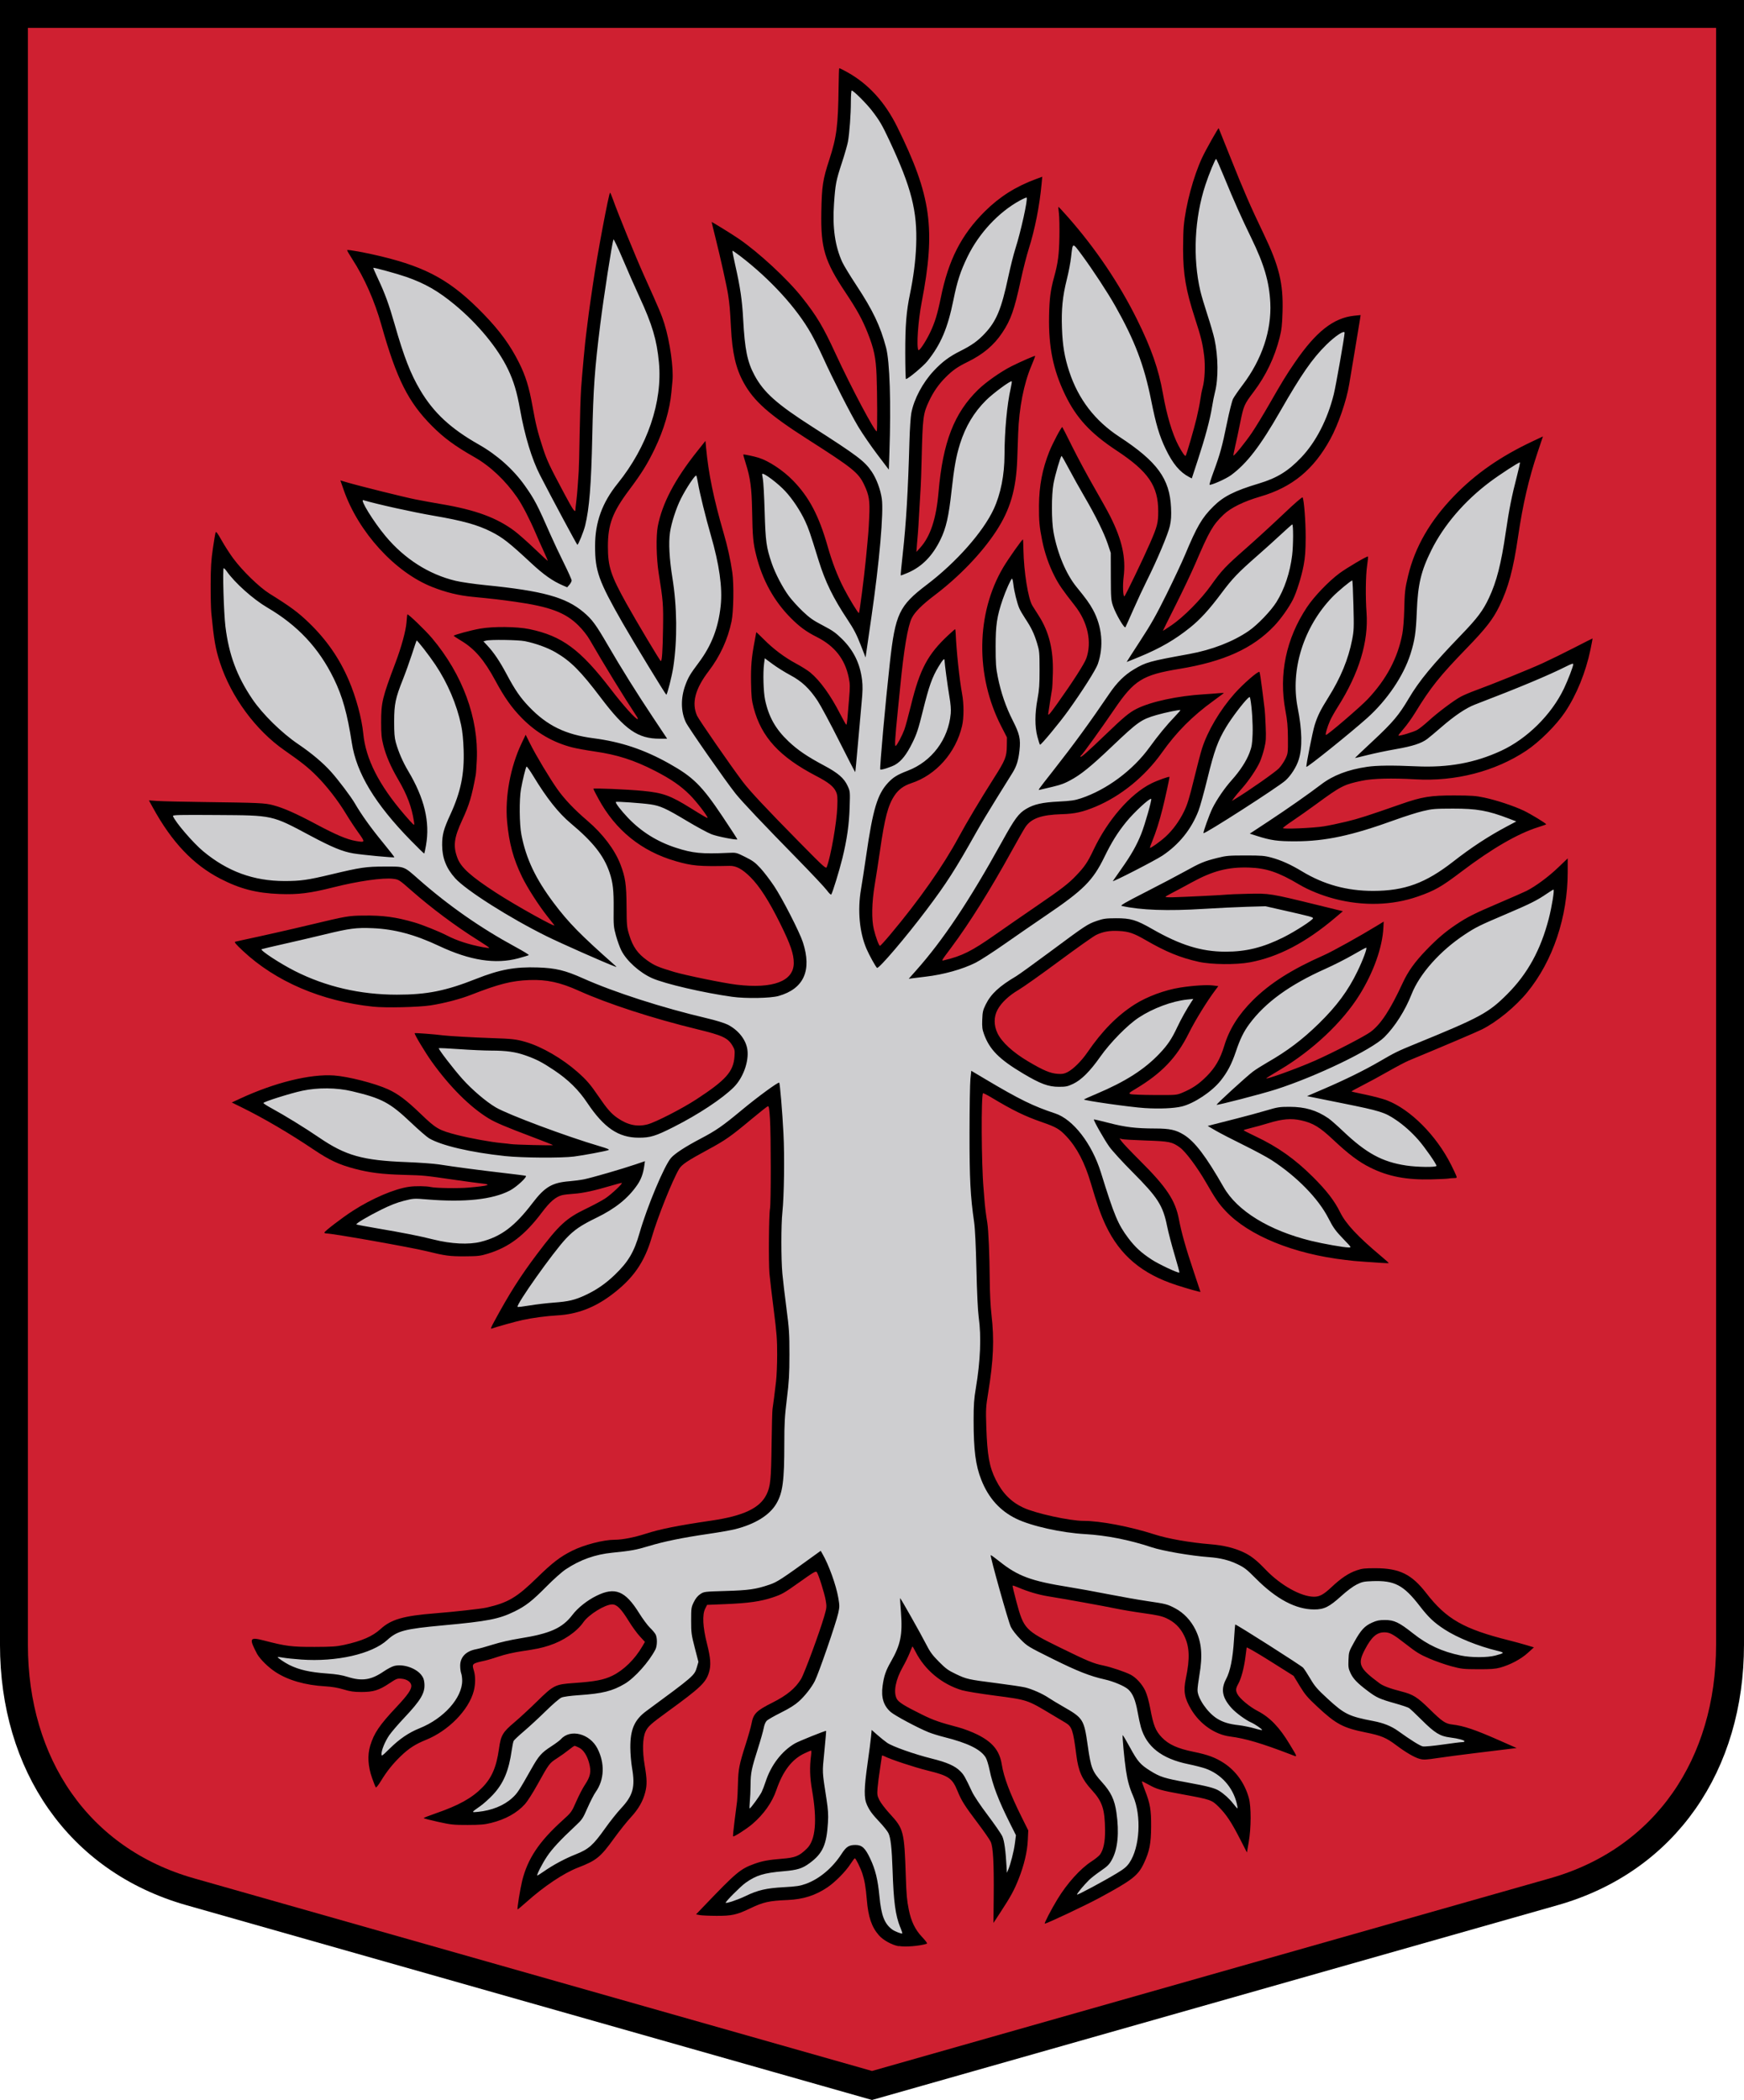
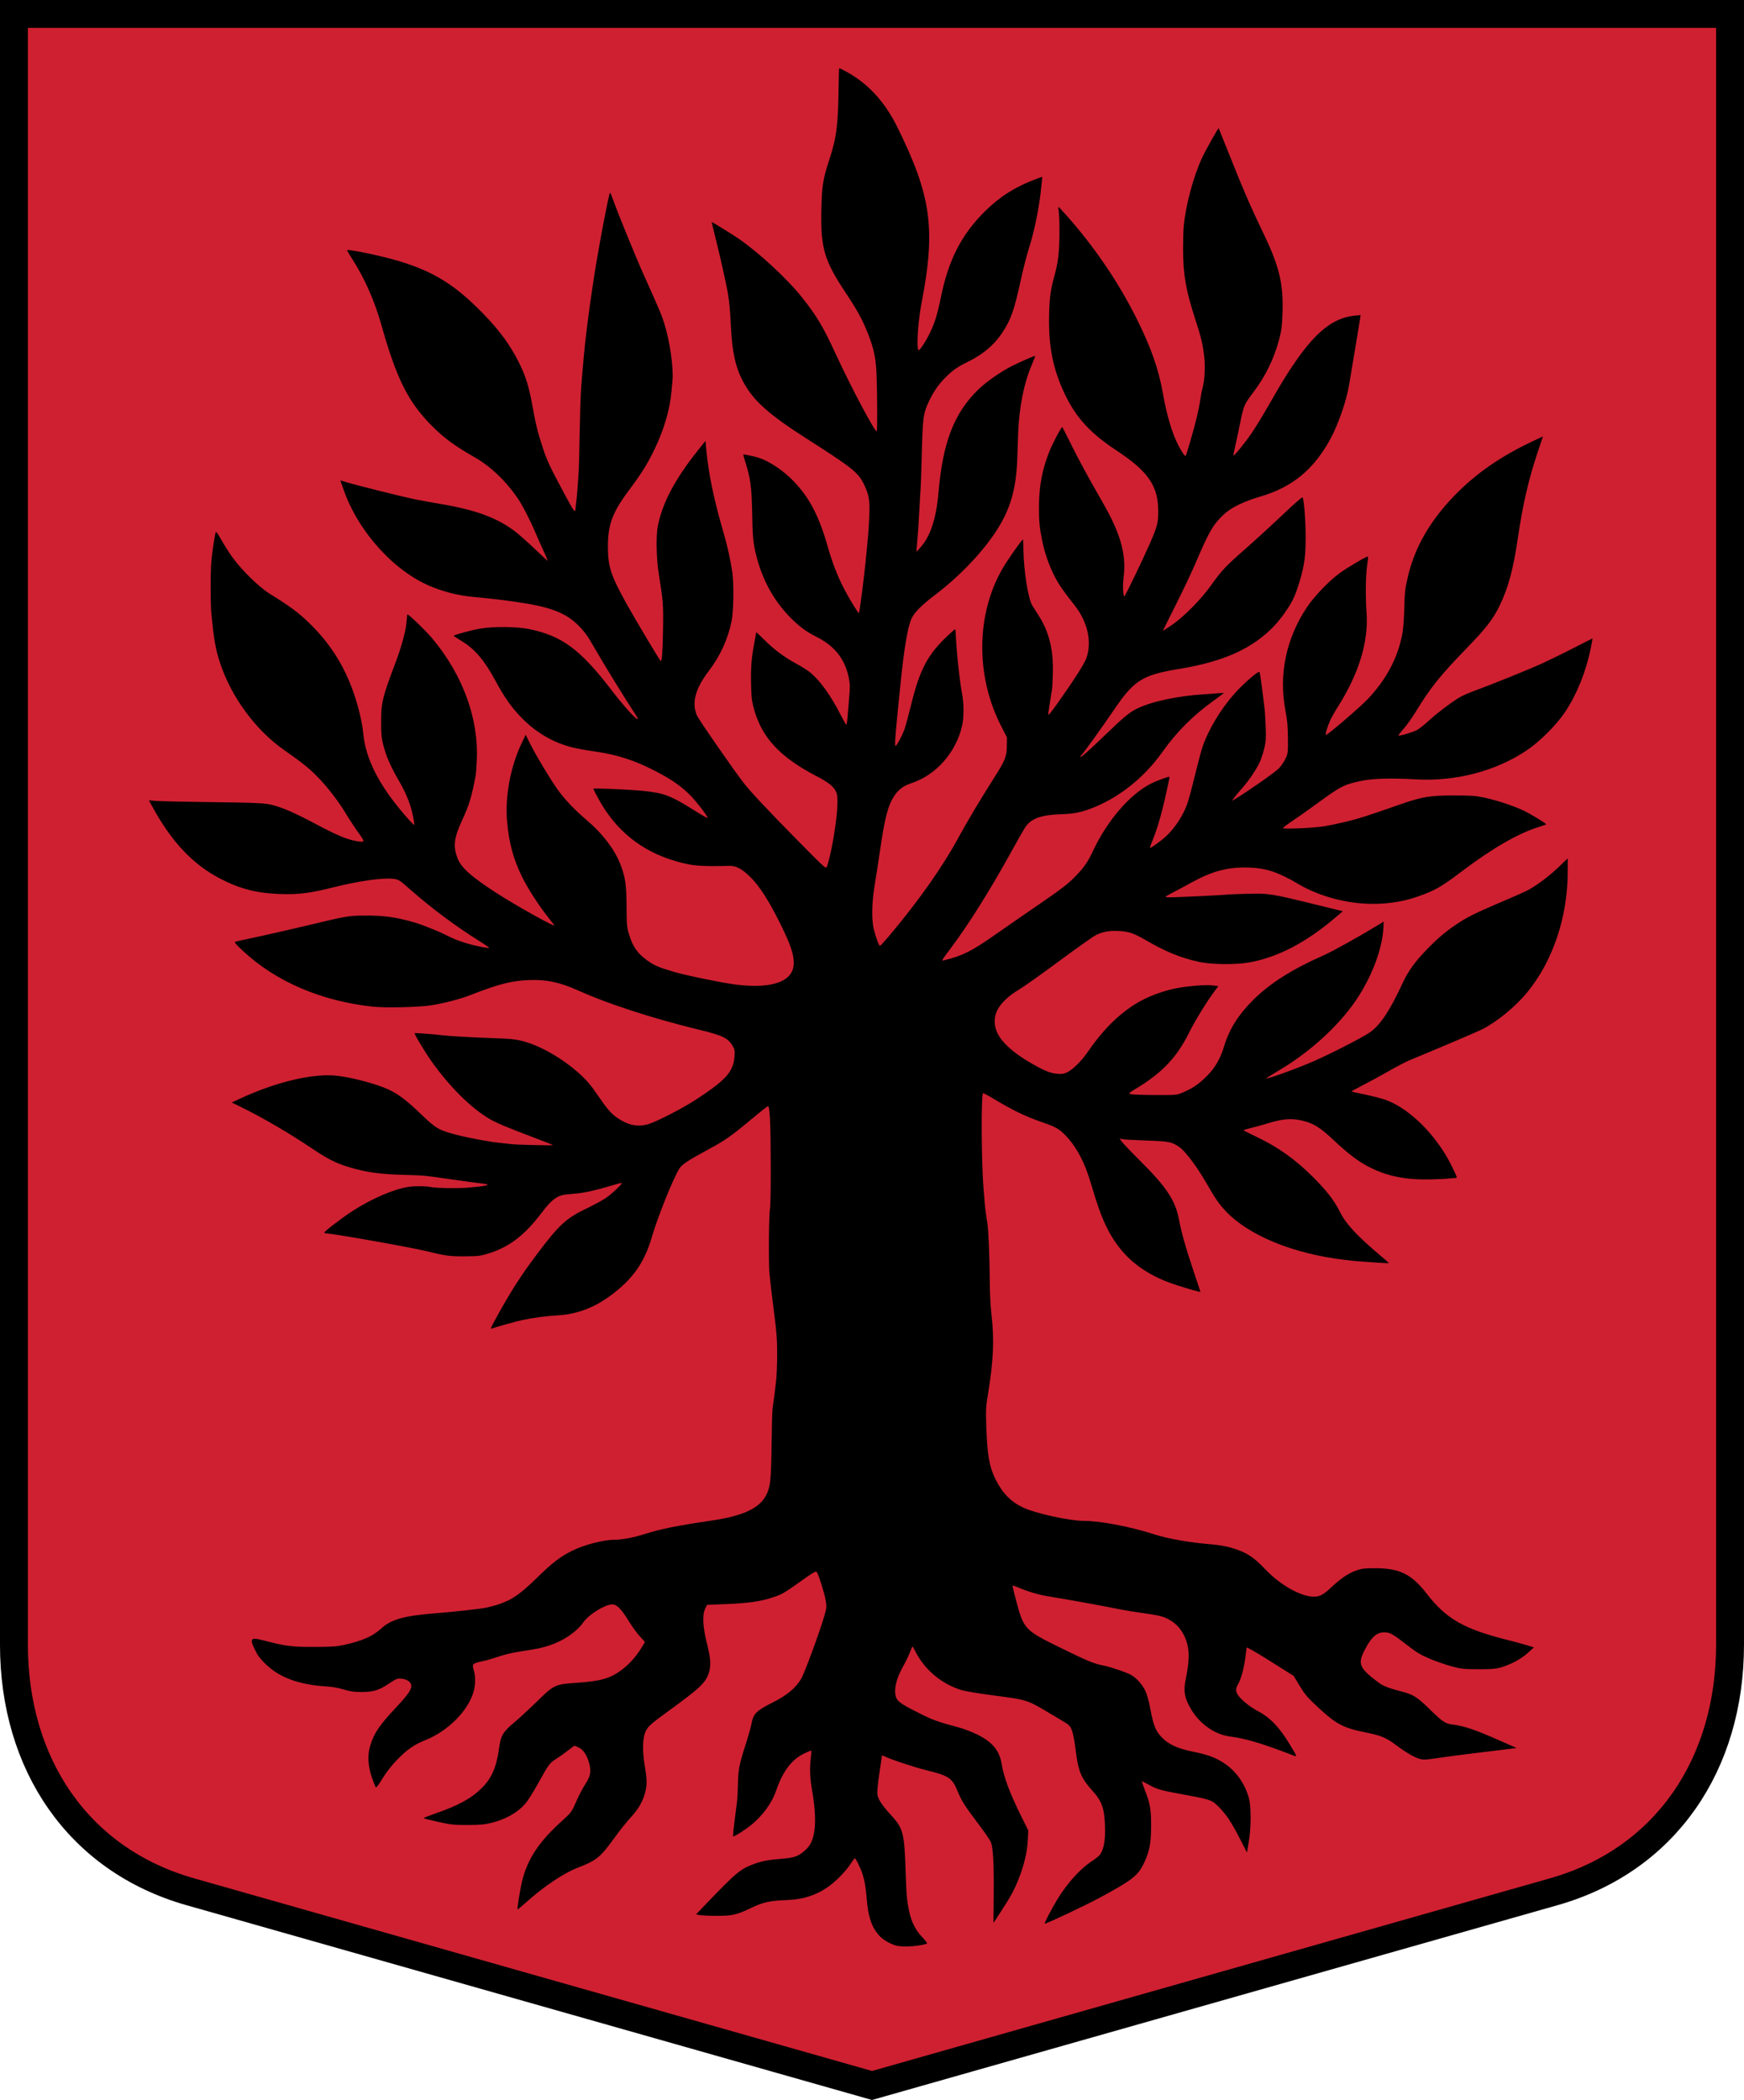
<svg xmlns="http://www.w3.org/2000/svg" width="500" height="602" viewBox="0 0 132.292 159.279" version="1.1" id="svg5" xml:space="preserve">
  <defs id="defs2" />
  <path style="font-variation-settings:normal;fill:#cf2031;fill-opacity:1;stroke:#000000;stroke-width:2.117;stroke-linecap:butt;stroke-linejoin:miter;stroke-miterlimit:4;stroke-dasharray:none;stroke-dashoffset:0;stroke-opacity:1;stop-color:#000000" d="M 131.233,1.058 V 124.749 c 0,9.049 -4.871,16.321 -13.366,18.734 -8.495,2.414 -51.721,14.695 -51.721,14.695 0,0 -43.226,-12.281 -51.721,-14.695 C 5.929,141.07 1.058,133.798 1.058,124.749 V 1.058 Z" id="path1014" />
  <path style="fill:#000000;stroke-width:1" d="m 68.167,147.615 c -0.509,-0.094 -1.17,-0.457 -1.488,-0.818 -0.56,-0.636 -0.818,-1.392 -0.928,-2.724 -0.077,-0.927 -0.164,-1.441 -0.331,-1.954 -0.141,-0.433 -0.505,-1.173 -0.577,-1.172 -0.029,0 -0.18,0.199 -0.337,0.442 -0.364,0.565 -1.15,1.36 -1.74,1.76 -0.907,0.614 -1.841,0.912 -3.022,0.962 -1.421,0.06 -1.841,0.155 -2.857,0.643 -0.993,0.477 -1.382,0.563 -2.544,0.558 -0.547,-0.002 -1.118,-0.029 -1.269,-0.058 l -0.275,-0.054 0.591,-0.617 c 2.482,-2.591 2.761,-2.824 3.841,-3.218 0.579,-0.211 1.078,-0.303 2.087,-0.384 1.013,-0.081 1.299,-0.198 1.882,-0.764 0.671,-0.651 0.802,-2.126 0.396,-4.458 -0.166,-0.957 -0.188,-1.729 -0.073,-2.611 0.027,-0.205 0.026,-0.373 -0.002,-0.373 -0.028,0 -0.26,0.1 -0.516,0.222 -0.943,0.45 -1.624,1.343 -2.115,2.777 -0.321,0.936 -0.952,1.829 -1.818,2.573 -0.432,0.371 -1.406,0.995 -1.464,0.937 -0.019,-0.019 0.033,-0.557 0.115,-1.194 0.083,-0.637 0.168,-1.303 0.19,-1.479 0.022,-0.176 0.051,-0.767 0.064,-1.315 0.028,-1.12 0.094,-1.453 0.595,-3.02 0.194,-0.606 0.387,-1.291 0.43,-1.522 0.143,-0.775 0.36,-0.996 1.586,-1.611 1.099,-0.552 1.752,-1.091 2.179,-1.799 0.251,-0.417 1.408,-3.55 1.755,-4.751 0.19,-0.66 0.196,-0.721 0.114,-1.203 -0.093,-0.543 -0.541,-1.964 -0.678,-2.151 -0.072,-0.098 -0.247,0.004 -1.331,0.776 -1.144,0.815 -1.312,0.911 -2.007,1.143 -0.926,0.31 -1.849,0.44 -3.635,0.512 l -1.35,0.055 -0.142,0.284 c -0.232,0.464 -0.185,1.394 0.133,2.651 0.28,1.105 0.318,1.639 0.155,2.181 -0.234,0.776 -0.646,1.169 -3.095,2.95 -1.348,0.98 -1.542,1.156 -1.726,1.562 -0.22,0.487 -0.242,1.46 -0.057,2.546 0.177,1.041 0.186,1.472 0.041,2.04 -0.174,0.682 -0.518,1.28 -1.097,1.905 -0.295,0.319 -0.863,1.03 -1.261,1.581 -1.043,1.444 -1.341,1.686 -2.751,2.231 -1.08,0.418 -2.57,1.415 -3.914,2.619 -0.351,0.314 -0.648,0.56 -0.661,0.547 -0.045,-0.045 0.2,-1.562 0.349,-2.167 0.411,-1.664 1.279,-2.969 3.021,-4.545 0.717,-0.649 0.724,-0.657 1.084,-1.476 0.199,-0.453 0.489,-1.013 0.645,-1.246 0.434,-0.65 0.504,-1.008 0.327,-1.674 -0.149,-0.559 -0.429,-0.989 -0.752,-1.154 -0.153,-0.078 -0.309,-0.142 -0.346,-0.142 -0.037,0 -0.238,0.139 -0.447,0.309 -0.209,0.17 -0.611,0.457 -0.893,0.638 -0.575,0.368 -0.6,0.402 -1.496,2.018 -0.333,0.601 -0.75,1.254 -0.926,1.449 -0.607,0.675 -1.471,1.157 -2.566,1.431 -0.499,0.125 -0.825,0.153 -1.784,0.155 -1.074,0.002 -1.263,-0.018 -2.256,-0.238 -0.596,-0.132 -1.084,-0.259 -1.083,-0.283 1.41e-4,-0.024 0.408,-0.184 0.906,-0.356 1.749,-0.604 2.744,-1.155 3.535,-1.956 0.722,-0.732 1.081,-1.561 1.272,-2.943 0.142,-1.023 0.279,-1.258 1.168,-2.007 0.4,-0.337 1.17,-1.049 1.713,-1.582 1.26,-1.239 1.383,-1.301 2.787,-1.399 1.625,-0.113 2.285,-0.239 2.938,-0.559 0.86,-0.421 1.7,-1.245 2.27,-2.226 l 0.196,-0.338 -0.385,-0.416 c -0.212,-0.229 -0.587,-0.744 -0.833,-1.145 -0.586,-0.954 -0.909,-1.28 -1.266,-1.28 -0.54,0 -1.782,0.768 -2.186,1.351 -0.505,0.729 -1.518,1.418 -2.593,1.764 -0.611,0.197 -0.917,0.261 -2.098,0.438 -0.59,0.088 -1.282,0.247 -1.704,0.391 -0.391,0.133 -0.871,0.277 -1.066,0.319 -0.989,0.216 -1.005,0.23 -0.848,0.751 0.132,0.438 0.129,1.032 -0.007,1.555 -0.375,1.44 -1.92,3.018 -3.63,3.707 -0.795,0.32 -1.295,0.643 -1.901,1.227 -0.608,0.585 -1.068,1.161 -1.503,1.878 -0.185,0.306 -0.362,0.53 -0.393,0.497 -0.031,-0.032 -0.157,-0.347 -0.281,-0.698 -0.316,-0.896 -0.366,-1.732 -0.147,-2.459 0.286,-0.953 0.705,-1.571 1.991,-2.937 0.869,-0.923 1.162,-1.351 1.127,-1.645 -0.031,-0.262 -0.335,-0.468 -0.746,-0.505 -0.32,-0.029 -0.383,-0.004 -0.938,0.366 -0.772,0.514 -1.198,0.644 -2.106,0.643 -0.567,-8.6e-4 -0.84,-0.04 -1.35,-0.194 -0.433,-0.131 -0.88,-0.207 -1.386,-0.236 -1.523,-0.086 -2.825,-0.462 -3.781,-1.09 -0.538,-0.353 -1.124,-0.928 -1.385,-1.357 -0.605,-1.163 -0.615,-1.321 0.485,-1.036 1.69,0.441 2.136,0.498 3.865,0.493 1.318,-0.003 1.671,-0.027 2.25,-0.154 1.346,-0.295 2.152,-0.646 2.768,-1.208 0.796,-0.726 1.731,-0.995 4.114,-1.184 1.472,-0.117 3.51,-0.343 3.909,-0.434 1.636,-0.372 2.299,-0.763 3.838,-2.266 1.18,-1.152 1.748,-1.589 2.665,-2.047 0.907,-0.453 2.378,-0.834 3.224,-0.834 0.58,0 1.466,-0.171 2.339,-0.452 1.13,-0.363 2.408,-0.619 5.026,-1.005 2.411,-0.355 3.652,-0.945 4.153,-1.974 0.302,-0.619 0.35,-1.098 0.386,-3.852 0.017,-1.329 0.049,-2.512 0.07,-2.629 0.021,-0.117 0.071,-0.485 0.112,-0.817 0.04,-0.332 0.111,-0.908 0.156,-1.279 0.045,-0.371 0.084,-1.283 0.085,-2.025 0.002,-1.144 -0.037,-1.659 -0.257,-3.375 -0.143,-1.114 -0.29,-2.361 -0.327,-2.771 -0.076,-0.839 -0.046,-4.501 0.041,-4.938 0.076,-0.382 0.075,-5.577 -0.002,-6.807 -0.048,-0.767 -0.082,-0.976 -0.157,-0.959 -0.053,0.012 -0.617,0.456 -1.254,0.988 -1.564,1.305 -1.97,1.59 -3.254,2.284 -1.606,0.868 -2.034,1.155 -2.236,1.5 -0.516,0.88 -1.619,3.639 -2.064,5.162 -0.565,1.931 -1.434,3.168 -3.093,4.402 -1.288,0.958 -2.585,1.444 -4.084,1.53 -0.837,0.048 -1.832,0.181 -2.632,0.35 -0.471,0.1 -2.052,0.541 -2.332,0.651 -0.103,0.04 -0.065,-0.071 0.172,-0.509 1.162,-2.147 1.986,-3.446 3.26,-5.138 1.687,-2.24 2.205,-2.717 3.767,-3.467 0.53,-0.255 1.172,-0.601 1.426,-0.77 0.471,-0.313 1.374,-1.169 1.233,-1.169 -0.043,0 -0.405,0.097 -0.805,0.216 -1.261,0.374 -2.148,0.567 -2.809,0.609 -0.352,0.023 -0.757,0.07 -0.9,0.106 -0.488,0.122 -0.922,0.492 -1.532,1.303 -1.315,1.749 -2.493,2.647 -4.122,3.141 -0.555,0.169 -0.746,0.19 -1.726,0.196 -1.156,0.006 -1.501,-0.04 -2.914,-0.39 -1.165,-0.289 -7.113,-1.343 -7.586,-1.344 -0.088,0 -0.16,-0.03 -0.16,-0.067 0,-0.094 1.333,-1.115 2.134,-1.634 1.472,-0.954 3.195,-1.69 4.311,-1.842 0.473,-0.064 1.287,-0.054 1.622,0.021 0.392,0.087 2.09,0.113 2.873,0.044 1.541,-0.137 1.82,-0.229 0.957,-0.318 -0.258,-0.026 -1.13,-0.144 -1.937,-0.26 -2.456,-0.355 -2.324,-0.342 -3.99,-0.39 -1.593,-0.045 -2.552,-0.165 -3.664,-0.459 -1.205,-0.318 -1.923,-0.653 -3.115,-1.455 -1.838,-1.236 -3.797,-2.385 -5.457,-3.201 l -0.759,-0.373 0.618,-0.287 c 2.631,-1.222 5.324,-1.887 7.136,-1.762 1.062,0.073 3.089,0.591 4.09,1.044 0.764,0.346 1.402,0.825 2.476,1.858 1.181,1.136 1.379,1.251 2.76,1.607 0.969,0.25 2.585,0.545 3.376,0.616 0.293,0.026 0.613,0.062 0.711,0.079 0.289,0.051 3.237,0.121 3.196,0.076 -0.021,-0.022 -0.708,-0.294 -1.528,-0.603 -2.015,-0.76 -2.832,-1.106 -3.338,-1.414 -1.412,-0.857 -2.967,-2.406 -4.335,-4.321 -0.496,-0.694 -1.337,-2.098 -1.286,-2.148 0.032,-0.032 1.534,0.082 2.139,0.162 0.405,0.054 2.42,0.168 3.66,0.208 1.597,0.052 1.896,0.085 2.625,0.297 1.212,0.351 2.77,1.254 3.928,2.276 0.686,0.606 0.975,0.94 1.583,1.834 0.657,0.965 0.971,1.324 1.446,1.652 0.774,0.536 1.491,0.689 2.277,0.488 0.6,-0.154 2.628,-1.193 3.714,-1.903 2.23,-1.458 2.799,-2.095 2.885,-3.226 0.035,-0.466 0.021,-0.548 -0.144,-0.83 -0.353,-0.602 -0.751,-0.789 -2.679,-1.257 -3.378,-0.821 -6.791,-1.931 -8.995,-2.925 -1.405,-0.634 -2.428,-0.855 -3.726,-0.808 -1.356,0.05 -2.329,0.296 -4.458,1.129 -0.81,0.317 -2.007,0.629 -3.039,0.791 -0.904,0.142 -3.422,0.2 -4.371,0.1 -3.914,-0.414 -7.395,-1.906 -9.883,-4.239 -0.517,-0.485 -0.667,-0.662 -0.578,-0.687 0.066,-0.018 0.28,-0.067 0.475,-0.108 1.644,-0.35 3.65,-0.804 5.259,-1.189 2.68,-0.642 2.86,-0.674 3.98,-0.688 1.505,-0.02 2.488,0.114 3.909,0.53 0.596,0.175 1.87,0.688 2.435,0.981 0.754,0.391 1.655,0.684 2.735,0.89 0.264,0.05 0.48,0.071 0.48,0.046 -5.1e-5,-0.025 -0.407,-0.299 -0.903,-0.61 -1.636,-1.024 -3.484,-2.403 -4.96,-3.699 -0.979,-0.86 -0.998,-0.873 -1.429,-0.926 -0.767,-0.096 -2.663,0.174 -4.522,0.644 -1.786,0.451 -2.689,0.563 -4.105,0.509 -1.743,-0.067 -2.996,-0.391 -4.484,-1.161 -2.053,-1.061 -3.67,-2.765 -5.107,-5.38 l -0.308,-0.56 0.632,0.044 c 0.348,0.024 1.927,0.061 3.51,0.081 4.245,0.055 4.645,0.073 5.283,0.241 0.783,0.206 1.722,0.621 3.246,1.434 1.516,0.809 2.344,1.16 3.004,1.275 0.748,0.13 0.752,0.118 0.206,-0.642 -0.267,-0.371 -0.688,-1.011 -0.935,-1.421 -0.602,-0.999 -1.456,-2.099 -2.237,-2.88 -0.628,-0.628 -1.147,-1.04 -2.426,-1.931 -2.18,-1.516 -4.04,-4.042 -4.89,-6.64 -0.343,-1.048 -0.459,-1.716 -0.661,-3.79 -0.03,-0.313 -0.052,-1.288 -0.049,-2.167 0.005,-1.264 0.04,-1.829 0.168,-2.699 0.089,-0.605 0.182,-1.158 0.209,-1.228 0.036,-0.097 0.147,0.05 0.457,0.603 0.225,0.402 0.622,1.019 0.882,1.37 0.692,0.937 1.984,2.191 2.745,2.665 1.59,0.99 2.168,1.416 2.98,2.199 1.344,1.295 2.32,2.701 3.038,4.373 0.547,1.274 0.987,2.897 1.098,4.047 0.185,1.918 1.18,3.882 3.098,6.12 0.304,0.355 0.607,0.69 0.673,0.744 0.111,0.092 0.116,0.075 0.071,-0.218 -0.171,-1.092 -0.513,-2.001 -1.191,-3.162 -0.569,-0.974 -0.929,-1.807 -1.135,-2.629 -0.131,-0.521 -0.16,-0.833 -0.16,-1.703 4.97e-4,-1.518 0.087,-1.877 1.093,-4.54 0.448,-1.187 0.781,-2.408 0.831,-3.051 0.025,-0.319 0.053,-0.59 0.062,-0.601 0.053,-0.063 1.36,1.193 1.869,1.797 2.32,2.751 3.545,6.077 3.402,9.237 -0.023,0.508 -0.059,1.02 -0.081,1.137 -0.302,1.644 -0.487,2.262 -1.031,3.438 -0.62,1.34 -0.697,1.96 -0.357,2.868 0.271,0.723 1.015,1.392 2.944,2.644 1.489,0.966 4.587,2.69 4.404,2.45 -0.043,-0.057 -0.28,-0.359 -0.528,-0.671 -0.662,-0.838 -1.52,-2.174 -1.914,-2.984 -0.667,-1.369 -0.989,-2.554 -1.138,-4.185 -0.172,-1.887 0.247,-4.164 1.095,-5.947 l 0.312,-0.656 0.333,0.668 c 0.448,0.9 1.495,2.647 2.081,3.473 0.533,0.752 1.288,1.544 2.273,2.384 1.165,0.994 2.071,2.191 2.499,3.301 0.376,0.977 0.456,1.521 0.467,3.199 0.01,1.44 0.021,1.564 0.201,2.153 0.276,0.904 0.639,1.419 1.363,1.936 0.544,0.388 0.837,0.514 2.031,0.871 0.869,0.26 3.806,0.861 4.756,0.973 2.764,0.327 4.328,-0.265 4.334,-1.64 0.003,-0.685 -0.249,-1.421 -1.022,-2.982 -0.862,-1.742 -1.573,-2.851 -2.277,-3.549 -0.61,-0.605 -1.071,-0.853 -1.568,-0.842 -2.304,0.051 -2.839,0.004 -4.099,-0.361 -2.584,-0.749 -4.548,-2.333 -5.843,-4.714 -0.219,-0.402 -0.398,-0.749 -0.398,-0.772 0,-0.065 2.556,0.043 3.761,0.159 1.535,0.148 2.092,0.35 3.665,1.333 0.853,0.533 1.244,0.758 1.244,0.717 0,-0.147 -0.844,-1.242 -1.344,-1.744 -0.681,-0.683 -1.454,-1.216 -2.658,-1.832 -1.586,-0.811 -2.851,-1.217 -4.562,-1.463 -0.625,-0.09 -1.397,-0.23 -1.714,-0.312 -1.444,-0.371 -2.708,-1.105 -3.793,-2.203 -0.773,-0.781 -1.34,-1.58 -2.023,-2.85 -0.844,-1.568 -1.573,-2.42 -2.596,-3.033 -0.313,-0.187 -0.568,-0.357 -0.568,-0.377 2.13e-4,-0.065 1.305,-0.419 1.994,-0.541 1.006,-0.178 2.799,-0.161 3.749,0.037 2.471,0.515 3.856,1.537 6.174,4.558 0.932,1.215 1.877,2.269 2.034,2.269 0.036,0 0.008,-0.088 -0.063,-0.195 -0.954,-1.443 -2.479,-3.931 -3.582,-5.844 -0.184,-0.32 -0.526,-0.75 -0.854,-1.075 -0.983,-0.975 -2.175,-1.42 -4.797,-1.79 -1.143,-0.161 -1.726,-0.229 -3.198,-0.37 -1.083,-0.104 -2.05,-0.339 -3.091,-0.752 C 29.956,43.4 27.184,40.356 26.069,37.155 l -0.249,-0.716 0.475,0.14 c 0.941,0.277 4.332,1.121 5.201,1.295 0.489,0.098 1.383,0.261 1.988,0.363 2.578,0.433 4.215,1.036 5.557,2.047 0.287,0.216 0.96,0.811 1.496,1.323 0.536,0.512 0.99,0.93 1.009,0.93 0.018,0 -0.111,-0.312 -0.288,-0.693 C 41.081,41.463 40.807,40.847 40.649,40.476 40.195,39.406 39.62,38.293 39.231,37.731 38.344,36.448 37.19,35.357 36.006,34.683 34.504,33.828 33.688,33.229 32.772,32.311 30.967,30.5 30.086,28.744 28.936,24.667 28.412,22.808 27.65,21.085 26.709,19.631 26.484,19.285 26.315,18.988 26.331,18.971 c 0.057,-0.057 1.431,0.193 2.571,0.47 3.542,0.858 5.355,1.879 7.782,4.382 1.229,1.267 2.03,2.367 2.695,3.703 0.487,0.978 0.753,1.832 1.002,3.219 0.259,1.446 0.4,2.018 0.797,3.231 0.315,0.963 0.498,1.352 1.645,3.5 0.654,1.225 0.822,1.463 0.827,1.172 0.001,-0.068 0.031,-0.348 0.066,-0.622 0.035,-0.274 0.083,-0.801 0.107,-1.172 0.024,-0.371 0.058,-0.867 0.075,-1.101 0.017,-0.234 0.049,-1.497 0.071,-2.807 0.022,-1.309 0.071,-2.86 0.109,-3.446 0.066,-1.001 0.321,-3.765 0.385,-4.157 0.016,-0.098 0.066,-0.497 0.111,-0.888 0.045,-0.391 0.144,-1.126 0.219,-1.634 0.075,-0.508 0.169,-1.148 0.209,-1.421 0.296,-2.045 1.188,-6.786 1.276,-6.786 0.02,0 0.114,0.216 0.207,0.48 0.377,1.066 1.744,4.415 2.358,5.778 1.194,2.653 1.344,3.01 1.557,3.693 0.419,1.347 0.704,3.369 0.61,4.331 -0.021,0.215 -0.057,0.599 -0.08,0.853 -0.12,1.322 -0.573,2.859 -1.268,4.299 -0.554,1.149 -0.995,1.858 -1.939,3.118 -1.259,1.681 -1.609,2.61 -1.61,4.272 -6.41e-4,1.536 0.214,2.199 1.407,4.342 0.74,1.329 2.55,4.36 2.605,4.361 0.092,0.002 0.142,-0.732 0.169,-2.451 0.029,-1.841 0.008,-2.104 -0.325,-4.192 -0.182,-1.142 -0.216,-2.834 -0.071,-3.585 0.332,-1.726 1.286,-3.544 2.978,-5.672 l 0.637,-0.802 0.047,0.517 c 0.172,1.907 0.577,3.884 1.313,6.41 0.318,1.091 0.536,2.074 0.678,3.061 0.127,0.883 0.094,2.969 -0.06,3.705 -0.285,1.369 -0.87,2.639 -1.736,3.774 -1.026,1.344 -1.306,2.417 -0.88,3.379 0.134,0.302 2.541,3.78 3.452,4.987 0.542,0.718 1.74,1.999 4.304,4.602 1.873,1.902 2.026,2.041 2.084,1.887 0.308,-0.821 0.754,-3.361 0.798,-4.553 0.028,-0.741 0.013,-0.914 -0.098,-1.159 -0.182,-0.4 -0.57,-0.708 -1.511,-1.198 -2.77,-1.442 -4.15,-2.946 -4.733,-5.157 -0.151,-0.573 -0.182,-0.866 -0.201,-1.919 -0.022,-1.241 0.039,-1.93 0.281,-3.188 0.063,-0.327 0.115,-0.612 0.115,-0.633 0,-0.022 0.257,0.221 0.572,0.538 0.731,0.738 1.578,1.373 2.47,1.85 0.388,0.208 0.862,0.506 1.053,0.664 0.736,0.607 1.54,1.719 2.265,3.136 0.234,0.457 0.446,0.83 0.471,0.83 0.025,0 0.062,-0.2 0.082,-0.444 0.02,-0.244 0.076,-0.924 0.126,-1.51 0.08,-0.942 0.077,-1.131 -0.025,-1.629 -0.289,-1.406 -1.069,-2.394 -2.43,-3.079 -0.784,-0.394 -1.303,-0.774 -1.958,-1.432 -1.275,-1.281 -2.15,-2.86 -2.623,-4.733 -0.241,-0.953 -0.281,-1.385 -0.319,-3.445 -0.031,-1.69 -0.136,-2.466 -0.478,-3.541 -0.116,-0.365 -0.201,-0.673 -0.188,-0.685 0.032,-0.029 0.828,0.139 1.169,0.247 0.774,0.245 1.847,0.955 2.588,1.714 1.226,1.254 1.972,2.665 2.631,4.974 0.357,1.251 0.742,2.252 1.24,3.223 0.37,0.721 1.097,1.913 1.141,1.87 0.05,-0.05 0.39,-2.684 0.525,-4.07 0.205,-2.11 0.204,-2.094 0.258,-3.233 0.057,-1.214 -0.009,-1.64 -0.377,-2.416 -0.444,-0.937 -0.855,-1.268 -4.318,-3.479 -2.905,-1.855 -4.058,-2.877 -4.832,-4.285 -0.595,-1.083 -0.862,-2.239 -0.962,-4.173 -0.072,-1.389 -0.102,-1.743 -0.215,-2.487 -0.094,-0.618 -0.58,-2.807 -0.954,-4.299 -0.167,-0.664 -0.299,-1.214 -0.294,-1.221 0.016,-0.021 1.531,0.914 2.026,1.252 1.527,1.039 3.724,3.072 4.83,4.47 1.119,1.413 1.598,2.217 2.53,4.239 1.174,2.548 3.021,6.029 3.138,5.912 0.049,-0.049 0.039,-2.89 -0.015,-4.242 -0.053,-1.332 -0.195,-2.01 -0.673,-3.217 -0.398,-1.005 -0.806,-1.749 -1.671,-3.047 -1.603,-2.405 -1.898,-3.386 -1.847,-6.135 0.037,-1.967 0.108,-2.435 0.608,-3.97 0.556,-1.709 0.665,-2.563 0.703,-5.55 0.01,-0.742 0.03,-1.361 0.045,-1.376 0.015,-0.015 0.302,0.127 0.638,0.315 1.591,0.893 2.833,2.257 3.759,4.128 2.586,5.228 2.935,7.73 1.859,13.31 -0.273,1.415 -0.408,3.371 -0.25,3.626 0.063,0.102 0.556,-0.635 0.889,-1.331 0.359,-0.749 0.563,-1.414 0.811,-2.638 0.581,-2.867 1.553,-4.772 3.34,-6.55 1.114,-1.108 2.34,-1.884 3.868,-2.449 l 0.488,-0.18 -0.051,0.551 c -0.153,1.658 -0.511,3.467 -0.974,4.92 -0.156,0.488 -0.425,1.544 -0.599,2.345 -0.499,2.299 -0.756,3.031 -1.41,4.014 -0.632,0.95 -1.455,1.642 -2.642,2.222 -0.749,0.366 -1.123,0.628 -1.656,1.161 -0.522,0.522 -0.923,1.096 -1.25,1.79 -0.457,0.968 -0.489,1.221 -0.567,4.419 -0.023,0.938 -0.055,1.881 -0.072,2.096 -0.017,0.215 -0.066,1.046 -0.108,1.847 -0.043,0.801 -0.089,1.553 -0.103,1.67 -0.014,0.117 -0.045,0.485 -0.07,0.817 l -0.044,0.604 0.289,-0.32 c 0.774,-0.857 1.217,-2.203 1.391,-4.228 0.325,-3.774 1.183,-5.988 3.011,-7.766 0.583,-0.567 1.717,-1.363 2.513,-1.764 0.667,-0.336 1.771,-0.819 1.802,-0.789 0.013,0.014 -0.117,0.358 -0.29,0.766 -0.569,1.343 -0.93,3.189 -0.998,5.112 -0.02,0.567 -0.051,1.446 -0.069,1.954 -0.081,2.282 -0.531,3.821 -1.592,5.447 -1.094,1.677 -2.81,3.464 -4.698,4.892 -0.919,0.696 -1.474,1.249 -1.704,1.7 -0.31,0.607 -0.608,2.38 -0.891,5.298 -0.019,0.195 -0.098,0.979 -0.175,1.741 -0.211,2.08 -0.25,2.73 -0.159,2.674 0.108,-0.067 0.482,-0.772 0.656,-1.238 0.08,-0.215 0.308,-1.05 0.505,-1.855 0.671,-2.739 1.273,-3.866 2.843,-5.325 0.259,-0.241 0.485,-0.438 0.502,-0.438 0.017,0 0.037,0.152 0.045,0.338 0.054,1.318 0.284,3.489 0.484,4.565 0.143,0.772 0.142,1.819 -0.003,2.439 -0.476,2.033 -1.978,3.726 -3.852,4.339 -0.569,0.186 -0.969,0.48 -1.269,0.931 -0.498,0.75 -0.74,1.669 -1.107,4.21 -0.117,0.811 -0.296,1.97 -0.398,2.576 -0.223,1.329 -0.248,2.613 -0.067,3.361 0.149,0.616 0.388,1.257 0.469,1.257 0.034,0 0.378,-0.376 0.763,-0.835 2.197,-2.616 4.026,-5.218 5.203,-7.402 0.583,-1.081 1.696,-2.947 2.69,-4.508 0.851,-1.336 0.955,-1.599 0.965,-2.425 l 0.008,-0.639 -0.437,-0.853 c -1.968,-3.836 -1.908,-8.55 0.153,-12.037 0.383,-0.648 1.454,-2.166 1.498,-2.122 0.013,0.013 0.029,0.35 0.036,0.749 0.029,1.701 0.361,3.769 0.686,4.28 0.07,0.11 0.293,0.462 0.496,0.784 0.766,1.21 1.094,2.553 1.051,4.296 -0.014,0.586 -0.042,1.146 -0.061,1.243 -0.029,0.15 -0.206,1.281 -0.287,1.83 -0.035,0.242 0.077,0.119 0.72,-0.783 1.145,-1.607 2.024,-2.978 2.164,-3.376 0.44,-1.245 0.113,-2.755 -0.867,-4.002 -0.942,-1.2 -1.212,-1.591 -1.544,-2.241 -0.424,-0.829 -0.744,-1.752 -0.938,-2.709 -0.205,-1.013 -0.249,-1.498 -0.24,-2.647 0.012,-1.497 0.254,-2.759 0.782,-4.086 0.258,-0.648 0.934,-1.918 0.99,-1.861 0.017,0.017 0.363,0.699 0.768,1.515 0.406,0.816 1.143,2.187 1.639,3.047 0.496,0.86 1.043,1.843 1.215,2.185 0.912,1.809 1.212,3.161 1.027,4.631 -0.08,0.631 -0.047,1.463 0.057,1.46 0.057,-0.002 1.438,-2.867 1.954,-4.054 0.543,-1.25 0.614,-1.528 0.614,-2.395 0,-1.93 -0.747,-3.019 -3.163,-4.614 -1.985,-1.31 -3.06,-2.479 -3.909,-4.248 -0.899,-1.873 -1.251,-3.603 -1.208,-5.933 0.024,-1.335 0.108,-1.983 0.387,-2.992 0.289,-1.045 0.375,-1.707 0.398,-3.048 0.013,-0.723 -0.004,-1.522 -0.038,-1.776 -0.034,-0.254 -0.051,-0.472 -0.039,-0.484 0.012,-0.012 0.34,0.339 0.729,0.781 2.095,2.38 3.885,5.034 5.239,7.767 1.078,2.175 1.639,3.78 1.96,5.613 0.288,1.641 0.71,3.055 1.178,3.944 0.264,0.501 0.497,0.835 0.545,0.781 0.064,-0.073 0.625,-2 0.828,-2.842 0.118,-0.488 0.246,-1.127 0.285,-1.42 0.039,-0.293 0.119,-0.703 0.177,-0.91 0.161,-0.577 0.212,-1.66 0.113,-2.43 -0.122,-0.956 -0.238,-1.426 -0.71,-2.878 -0.673,-2.073 -0.881,-3.287 -0.887,-5.187 -0.002,-0.625 0.02,-1.409 0.05,-1.741 0.143,-1.591 0.737,-3.803 1.403,-5.222 0.271,-0.578 1.216,-2.257 1.249,-2.219 0.008,0.009 0.414,1.023 0.904,2.254 0.99,2.489 1.51,3.683 2.501,5.746 1.183,2.462 1.499,3.764 1.438,5.907 -0.03,1.024 -0.069,1.373 -0.222,1.978 -0.379,1.501 -1.037,2.876 -1.963,4.102 -0.727,0.963 -0.765,1.05 -1.028,2.355 -0.132,0.656 -0.307,1.477 -0.389,1.825 -0.082,0.348 -0.136,0.644 -0.121,0.66 0.051,0.051 0.903,-0.999 1.392,-1.718 0.266,-0.391 0.851,-1.35 1.3,-2.132 1.033,-1.8 1.298,-2.234 1.957,-3.197 1.606,-2.35 2.937,-3.397 4.521,-3.56 l 0.476,-0.049 -0.046,0.312 c -0.025,0.172 -0.204,1.255 -0.398,2.408 -0.193,1.153 -0.383,2.288 -0.421,2.522 -0.203,1.244 -0.824,3.048 -1.433,4.164 -1.267,2.32 -2.899,3.659 -5.311,4.361 -1.252,0.364 -2.238,0.848 -2.781,1.365 -0.814,0.775 -1.091,1.253 -2.13,3.681 -0.284,0.664 -0.958,2.086 -1.498,3.16 -0.54,1.074 -0.981,1.963 -0.981,1.976 0,0.013 0.296,-0.177 0.657,-0.423 0.912,-0.619 2.224,-1.942 2.985,-3.011 0.827,-1.162 1.081,-1.431 2.683,-2.84 0.762,-0.671 2.025,-1.829 2.807,-2.573 0.838,-0.798 1.439,-1.32 1.465,-1.273 0.111,0.203 0.236,1.837 0.233,3.03 -0.003,1.031 -0.037,1.492 -0.157,2.139 -0.152,0.819 -0.533,2.035 -0.81,2.584 -0.307,0.608 -0.919,1.47 -1.416,1.993 -1.629,1.714 -3.822,2.708 -7.203,3.263 -2.785,0.457 -3.418,0.849 -4.915,3.047 -0.968,1.422 -2.417,3.436 -2.515,3.497 -0.037,0.023 -0.068,0.075 -0.068,0.115 0,0.111 0.547,-0.37 1.894,-1.666 1.39,-1.337 1.81,-1.686 2.367,-1.966 1.077,-0.542 3.111,-0.98 5.121,-1.102 0.371,-0.023 0.867,-0.059 1.102,-0.082 0.235,-0.022 0.409,-0.023 0.389,-0.002 -0.021,0.021 -0.37,0.279 -0.776,0.574 -1.608,1.164 -2.805,2.366 -3.913,3.929 -1.285,1.813 -3.109,3.3 -5.035,4.106 -0.978,0.409 -1.573,0.541 -2.573,0.57 -1.53,0.044 -2.304,0.317 -2.747,0.968 -0.116,0.17 -0.589,0.996 -1.051,1.836 -1.594,2.895 -3.205,5.47 -4.557,7.283 -0.821,1.102 -0.791,1.046 -0.546,0.988 1.337,-0.318 2.075,-0.686 3.799,-1.895 0.797,-0.559 2.216,-1.541 3.154,-2.182 1.918,-1.311 2.454,-1.723 3.027,-2.322 0.668,-0.699 0.885,-1.019 1.332,-1.962 1.075,-2.271 2.799,-4.255 4.383,-5.044 0.478,-0.238 1.386,-0.561 1.386,-0.492 0,0.11 -0.353,1.719 -0.531,2.422 -0.243,0.959 -0.502,1.777 -0.763,2.408 -0.118,0.285 -0.203,0.53 -0.188,0.544 0.047,0.046 0.783,-0.479 1.181,-0.843 0.55,-0.503 1.043,-1.178 1.407,-1.925 0.246,-0.505 0.402,-1.012 0.744,-2.416 0.238,-0.977 0.515,-2.032 0.615,-2.345 0.429,-1.343 1.366,-2.927 2.467,-4.17 0.654,-0.738 1.805,-1.738 1.892,-1.643 0.029,0.032 0.122,0.633 0.207,1.337 0.085,0.703 0.169,1.375 0.187,1.492 0.018,0.117 0.052,0.693 0.076,1.279 0.038,0.93 0.025,1.144 -0.103,1.677 -0.081,0.336 -0.229,0.797 -0.33,1.024 -0.242,0.547 -0.851,1.45 -1.371,2.031 -0.231,0.258 -0.496,0.577 -0.59,0.708 l -0.17,0.239 0.283,-0.171 c 1.016,-0.615 3.041,-2.036 3.295,-2.312 0.167,-0.182 0.39,-0.512 0.494,-0.734 0.181,-0.387 0.189,-0.449 0.181,-1.54 -0.006,-0.894 -0.046,-1.34 -0.188,-2.087 -0.52,-2.749 0.045,-5.469 1.633,-7.854 0.541,-0.813 1.63,-1.95 2.449,-2.56 0.567,-0.421 2.124,-1.338 2.179,-1.283 0.017,0.017 -0.013,0.328 -0.067,0.69 -0.11,0.733 -0.13,2.379 -0.043,3.572 0.16,2.198 -0.573,4.603 -2.175,7.135 -0.233,0.368 -0.496,0.834 -0.585,1.035 -0.221,0.5 -0.394,1.102 -0.317,1.102 0.13,0 2.613,-2.129 3.162,-2.711 1.428,-1.513 2.284,-3.127 2.631,-4.963 0.064,-0.336 0.127,-1.124 0.142,-1.776 0.034,-1.399 0.062,-1.657 0.296,-2.629 0.525,-2.186 1.676,-4.178 3.505,-6.066 1.619,-1.671 3.491,-2.973 5.926,-4.122 l 0.796,-0.375 -0.407,1.214 c -0.673,2.007 -1.115,3.916 -1.479,6.386 -0.367,2.499 -0.738,3.876 -1.421,5.277 -0.487,0.999 -1.022,1.685 -2.503,3.213 -2.024,2.087 -2.72,2.959 -3.882,4.861 -0.246,0.403 -0.639,0.952 -0.874,1.22 -0.235,0.268 -0.414,0.5 -0.399,0.515 0.061,0.061 1.16,-0.269 1.437,-0.431 0.163,-0.096 0.55,-0.405 0.859,-0.687 0.695,-0.635 1.924,-1.555 2.446,-1.834 0.215,-0.115 0.695,-0.319 1.066,-0.455 1.323,-0.482 4.156,-1.63 5.143,-2.083 0.552,-0.253 1.622,-0.779 2.378,-1.167 0.756,-0.389 1.384,-0.706 1.396,-0.706 0.012,0 -0.058,0.376 -0.153,0.835 -0.364,1.74 -1.051,3.43 -1.927,4.743 -0.664,0.994 -1.947,2.271 -2.953,2.939 -2.359,1.566 -5.368,2.343 -8.397,2.168 -1.813,-0.105 -3.237,-0.067 -4.073,0.109 -1.358,0.285 -1.588,0.403 -3.46,1.776 -0.547,0.401 -1.338,0.959 -1.756,1.239 -0.419,0.28 -0.763,0.538 -0.764,0.573 -0.003,0.095 2.271,-7.1e-4 3.089,-0.13 0.391,-0.062 1.174,-0.225 1.741,-0.363 0.948,-0.231 1.548,-0.424 4.157,-1.335 1.554,-0.543 2.228,-0.652 4.015,-0.647 1.306,0.003 1.636,0.027 2.274,0.164 0.945,0.202 2.239,0.632 3,0.995 0.534,0.255 1.691,0.96 1.691,1.03 0,0.016 -0.269,0.112 -0.598,0.215 -1.545,0.482 -3.523,1.627 -5.834,3.379 -1.514,1.148 -2.021,1.437 -3.303,1.883 -1.941,0.676 -4.134,0.739 -6.291,0.181 -0.963,-0.249 -1.995,-0.665 -2.72,-1.098 -1.557,-0.928 -2.491,-1.242 -3.815,-1.281 -1.58,-0.046 -2.738,0.256 -4.334,1.132 -0.589,0.323 -1.269,0.688 -1.51,0.809 -0.241,0.122 -0.453,0.246 -0.472,0.276 -0.019,0.03 0.227,0.048 0.546,0.039 0.933,-0.025 3.978,-0.176 4.131,-0.205 0.077,-0.014 0.781,-0.042 1.563,-0.06 1.639,-0.039 1.711,-0.028 5.279,0.848 l 1.937,0.475 -0.587,0.497 c -2.228,1.887 -4.318,2.978 -6.47,3.379 -1.032,0.192 -2.93,0.173 -3.878,-0.039 -1.405,-0.315 -2.483,-0.756 -4.026,-1.649 -0.905,-0.524 -1.276,-0.65 -2.033,-0.691 -0.698,-0.038 -1.194,0.049 -1.721,0.302 -0.202,0.097 -1.467,0.991 -2.809,1.985 -1.343,0.995 -2.725,1.975 -3.073,2.179 -0.735,0.431 -1.303,0.965 -1.594,1.498 -0.295,0.54 -0.297,1.198 -0.005,1.798 0.327,0.675 1.164,1.444 2.313,2.126 1.159,0.688 1.685,0.91 2.248,0.949 0.347,0.024 0.493,-0.001 0.743,-0.128 0.435,-0.222 1.059,-0.839 1.499,-1.48 1.128,-1.647 2.264,-2.802 3.586,-3.648 0.937,-0.6 2.306,-1.108 3.477,-1.29 0.976,-0.152 2.002,-0.217 2.482,-0.157 l 0.401,0.05 -0.224,0.297 c -0.623,0.824 -1.536,2.307 -2.016,3.272 -0.919,1.849 -2.05,3.034 -4.022,4.216 -0.512,0.307 -0.549,0.343 -0.404,0.402 0.087,0.036 0.911,0.068 1.829,0.072 1.654,0.008 1.674,0.005 2.116,-0.18 0.757,-0.319 1.235,-0.642 1.829,-1.235 0.653,-0.653 1.041,-1.322 1.341,-2.316 0.38,-1.258 1.082,-2.374 2.176,-3.461 1.299,-1.29 2.944,-2.334 5.365,-3.405 0.678,-0.3 2.743,-1.448 4.117,-2.289 l 0.437,-0.267 -0.024,0.47 c -0.076,1.491 -0.747,3.376 -1.812,5.088 -1.29,2.074 -3.557,4.208 -6.032,5.681 -0.522,0.311 -0.982,0.593 -1.021,0.627 -0.224,0.196 2.252,-0.692 3.66,-1.312 1.363,-0.6 3.806,-1.864 4.246,-2.196 0.774,-0.584 1.485,-1.67 2.427,-3.71 0.404,-0.874 0.915,-1.587 1.784,-2.49 0.818,-0.849 1.457,-1.395 2.274,-1.94 0.857,-0.572 1.352,-0.821 3.232,-1.624 0.977,-0.417 1.923,-0.833 2.102,-0.924 0.684,-0.346 1.649,-1.058 2.372,-1.748 l 0.75,-0.716 v 1.023 c 0,3.412 -1.119,6.748 -3.062,9.125 -0.898,1.099 -2.306,2.253 -3.448,2.825 -0.396,0.199 -3.027,1.319 -5.544,2.36 -0.239,0.099 -0.942,0.47 -1.563,0.824 -0.621,0.355 -1.507,0.836 -1.969,1.069 -0.462,0.233 -0.827,0.437 -0.812,0.452 0.015,0.015 0.501,0.125 1.079,0.244 0.578,0.119 1.303,0.313 1.612,0.432 1.775,0.684 3.739,2.655 4.854,4.87 0.174,0.346 0.35,0.717 0.39,0.824 0.072,0.191 0.068,0.196 -0.191,0.201 -0.146,0.003 -0.329,0.019 -0.407,0.036 -0.078,0.017 -0.638,0.044 -1.244,0.06 -1.908,0.051 -3.297,-0.213 -4.655,-0.885 -0.879,-0.435 -1.65,-1.013 -2.83,-2.122 -1.023,-0.962 -1.53,-1.268 -2.436,-1.469 -0.742,-0.165 -1.422,-0.109 -2.444,0.203 -0.45,0.137 -1.065,0.308 -1.368,0.38 -0.303,0.072 -0.549,0.147 -0.548,0.167 0.001,0.02 0.407,0.227 0.903,0.462 1.688,0.799 2.991,1.721 4.362,3.086 1.028,1.023 1.63,1.805 2.055,2.667 0.438,0.887 1.316,1.83 3.108,3.335 0.321,0.27 0.584,0.505 0.584,0.522 0,0.017 -0.248,0.013 -0.551,-0.01 -0.303,-0.022 -0.839,-0.059 -1.19,-0.081 -0.352,-0.022 -0.752,-0.053 -0.888,-0.068 -0.137,-0.016 -0.425,-0.049 -0.64,-0.073 -3.935,-0.452 -7.347,-1.843 -9.1,-3.708 -0.527,-0.561 -0.768,-0.911 -1.497,-2.178 -0.658,-1.143 -1.54,-2.326 -1.972,-2.642 -0.588,-0.431 -0.803,-0.475 -2.604,-0.534 -0.899,-0.03 -1.712,-0.078 -1.808,-0.108 l -0.173,-0.054 0.17,0.243 c 0.093,0.133 0.732,0.802 1.418,1.486 1.981,1.973 2.648,2.981 2.917,4.405 0.191,1.012 0.537,2.236 1.134,4.003 0.275,0.815 0.5,1.491 0.5,1.504 0,0.036 -0.942,-0.229 -1.812,-0.51 -2.619,-0.846 -4.288,-2.252 -5.365,-4.518 -0.371,-0.781 -0.672,-1.632 -1.138,-3.215 -0.458,-1.559 -1.062,-2.712 -1.864,-3.563 -0.512,-0.543 -0.774,-0.695 -1.831,-1.061 -1.317,-0.457 -2.22,-0.897 -3.853,-1.878 -0.318,-0.191 -0.601,-0.334 -0.628,-0.317 -0.154,0.095 -0.126,5.403 0.037,7.21 0.016,0.176 0.048,0.576 0.071,0.888 0.036,0.489 0.109,1.074 0.216,1.733 0.088,0.544 0.169,2.449 0.183,4.333 0.008,0.978 0.059,2.012 0.133,2.638 0.219,1.872 0.153,3.438 -0.248,5.898 -0.179,1.097 -0.188,1.264 -0.145,2.593 0.071,2.173 0.228,3.05 0.724,4.035 0.512,1.017 1.162,1.673 2.088,2.105 0.925,0.433 3.515,1 4.562,1 1.276,0 3.534,0.431 5.386,1.028 1.018,0.328 2.665,0.617 4.264,0.748 0.964,0.079 1.754,0.268 2.447,0.586 0.584,0.268 1.019,0.606 1.71,1.33 1.139,1.191 2.687,2.059 3.68,2.062 0.422,10e-4 0.733,-0.17 1.336,-0.738 0.713,-0.671 1.287,-1.053 1.894,-1.262 0.413,-0.142 0.617,-0.165 1.44,-0.163 1.814,0.005 2.734,0.457 3.842,1.889 1.524,1.97 2.84,2.722 6.268,3.58 0.401,0.1 0.992,0.262 1.314,0.358 l 0.585,0.176 -0.472,0.427 c -0.517,0.468 -1.327,0.899 -2.085,1.108 -0.364,0.1 -0.718,0.127 -1.67,0.123 -1.116,-0.003 -1.271,-0.021 -2.025,-0.222 -0.45,-0.12 -1.201,-0.382 -1.67,-0.583 -0.725,-0.311 -0.994,-0.475 -1.795,-1.102 -0.97,-0.758 -1.214,-0.892 -1.629,-0.892 -0.578,0 -0.975,0.35 -1.472,1.3 -0.58,1.107 -0.45,1.41 1.101,2.561 0.282,0.21 0.801,0.404 1.663,0.624 0.892,0.228 1.197,0.418 2.132,1.334 0.983,0.962 1.204,1.112 1.741,1.175 0.864,0.101 1.711,0.387 3.554,1.201 l 1.315,0.58 -0.675,0.084 c -0.371,0.046 -1.49,0.183 -2.487,0.304 -0.997,0.121 -2.27,0.288 -2.83,0.373 -0.872,0.132 -1.065,0.141 -1.35,0.066 -0.397,-0.105 -1.059,-0.489 -1.788,-1.037 -0.769,-0.578 -1.134,-0.731 -2.32,-0.971 -1.72,-0.349 -2.245,-0.628 -3.665,-1.951 -0.749,-0.698 -0.941,-0.924 -1.338,-1.577 l -0.463,-0.762 -1.776,-1.119 c -0.984,-0.62 -1.781,-1.08 -1.787,-1.03 -0.006,0.049 -0.049,0.377 -0.094,0.729 -0.107,0.827 -0.32,1.625 -0.538,2.016 -0.2,0.359 -0.213,0.507 -0.071,0.782 0.178,0.344 0.921,0.965 1.54,1.286 0.932,0.484 1.654,1.235 2.43,2.528 0.635,1.058 0.628,0.979 0.069,0.764 -2.214,-0.85 -3.426,-1.208 -4.594,-1.358 -1.152,-0.148 -2.288,-0.941 -2.953,-2.059 -0.509,-0.857 -0.6,-1.386 -0.401,-2.339 0.32,-1.532 0.284,-2.416 -0.134,-3.263 -0.299,-0.606 -0.729,-1.026 -1.34,-1.31 -0.347,-0.161 -0.708,-0.241 -1.718,-0.381 -0.704,-0.097 -1.663,-0.258 -2.132,-0.356 -0.875,-0.184 -3.837,-0.719 -5.134,-0.928 -0.719,-0.116 -1.547,-0.362 -2.277,-0.677 -0.206,-0.089 -0.389,-0.148 -0.407,-0.13 -0.017,0.017 0.114,0.573 0.293,1.235 0.554,2.055 0.655,2.162 3.268,3.443 2.154,1.056 2.549,1.22 3.311,1.378 0.585,0.121 1.639,0.474 2.073,0.695 0.417,0.212 0.887,0.726 1.121,1.227 0.132,0.282 0.275,0.794 0.381,1.366 0.231,1.249 0.401,1.674 0.866,2.161 0.517,0.542 1.197,0.852 2.404,1.097 1.097,0.222 1.679,0.439 2.325,0.864 0.907,0.597 1.58,1.545 1.882,2.651 0.179,0.656 0.174,2.257 -0.01,3.322 l -0.138,0.8 -0.538,-1.049 c -0.649,-1.264 -1.025,-1.83 -1.602,-2.41 -0.526,-0.528 -0.613,-0.559 -2.736,-0.947 -1.684,-0.308 -1.949,-0.384 -2.614,-0.756 -0.249,-0.139 -0.464,-0.242 -0.477,-0.229 -0.013,0.013 0.088,0.312 0.226,0.663 0.401,1.025 0.48,1.486 0.473,2.771 -0.008,1.287 -0.125,1.882 -0.553,2.784 -0.442,0.933 -0.878,1.271 -3.389,2.627 -1.054,0.569 -3.969,1.943 -4.122,1.943 -0.071,0 0.477,-1.058 0.956,-1.847 0.729,-1.201 1.742,-2.326 2.584,-2.869 0.281,-0.181 0.574,-0.418 0.651,-0.526 0.261,-0.366 0.388,-0.984 0.379,-1.842 -0.017,-1.602 -0.204,-2.17 -1.002,-3.045 -0.755,-0.828 -1.019,-1.425 -1.178,-2.661 -0.245,-1.908 -0.33,-2.157 -0.835,-2.456 -0.166,-0.098 -0.654,-0.389 -1.084,-0.647 -1.819,-1.09 -1.784,-1.078 -4.318,-1.409 -1.064,-0.139 -2.159,-0.319 -2.433,-0.4 -1.519,-0.451 -2.826,-1.535 -3.528,-2.924 -0.117,-0.232 -0.223,-0.41 -0.236,-0.396 -0.013,0.014 -0.108,0.24 -0.212,0.502 -0.104,0.262 -0.337,0.737 -0.517,1.055 -0.539,0.951 -0.72,1.865 -0.473,2.385 0.132,0.279 0.561,0.55 1.946,1.232 0.862,0.424 1.302,0.578 2.736,0.957 0.391,0.103 1.031,0.345 1.422,0.538 1.177,0.58 1.712,1.232 1.88,2.293 0.152,0.961 0.619,2.198 1.494,3.96 l 0.512,1.03 -0.035,0.746 c -0.041,0.877 -0.283,1.895 -0.698,2.943 -0.336,0.847 -0.598,1.329 -1.349,2.477 l -0.557,0.852 0.019,-2.017 c 0.023,-2.51 -0.044,-3.733 -0.227,-4.137 -0.074,-0.162 -0.516,-0.801 -0.983,-1.418 -0.987,-1.306 -1.235,-1.697 -1.523,-2.405 -0.411,-1.01 -0.661,-1.183 -2.298,-1.586 -0.984,-0.243 -2.798,-0.843 -3.254,-1.077 -0.107,-0.055 -0.195,-0.072 -0.195,-0.037 0,0.035 -0.065,0.475 -0.144,0.979 -0.079,0.504 -0.163,1.162 -0.187,1.464 -0.039,0.496 -0.026,0.584 0.142,0.924 0.102,0.207 0.457,0.671 0.789,1.032 1.053,1.144 1.097,1.316 1.213,4.779 0.046,1.385 0.082,1.774 0.224,2.487 0.179,0.893 0.481,1.518 1.002,2.07 0.302,0.32 0.426,0.497 0.362,0.519 -0.521,0.173 -1.628,0.263 -2.122,0.172 z" id="path3216" />
-   <path style="fill:#ceced0;fill-opacity:1;stroke-width:1" d="m 68.291,146.19 c -0.371,-0.933 -0.505,-1.93 -0.585,-4.355 -0.056,-1.677 -0.145,-2.463 -0.319,-2.805 -0.074,-0.145 -0.352,-0.497 -0.617,-0.78 -0.626,-0.671 -0.784,-0.883 -1.001,-1.344 -0.243,-0.518 -0.233,-1.24 0.043,-3.171 0.117,-0.821 0.235,-1.724 0.261,-2.008 l 0.048,-0.516 0.424,0.374 c 0.233,0.206 0.57,0.476 0.749,0.601 0.405,0.282 2.061,0.868 3.388,1.198 1.155,0.287 1.758,0.554 2.159,0.955 0.274,0.274 0.362,0.427 0.896,1.563 0.147,0.314 0.637,1.045 1.189,1.776 0.516,0.684 1.013,1.404 1.103,1.601 0.155,0.338 0.257,1.077 0.33,2.414 l 0.019,0.355 0.092,-0.213 c 0.187,-0.432 0.437,-1.411 0.515,-2.015 l 0.08,-0.622 -0.461,-0.92 c -0.865,-1.727 -1.304,-2.878 -1.546,-4.055 -0.078,-0.377 -0.207,-0.792 -0.287,-0.922 -0.384,-0.622 -1.357,-1.099 -3.158,-1.55 -0.391,-0.098 -0.919,-0.262 -1.173,-0.364 -0.822,-0.332 -2.566,-1.265 -2.878,-1.539 -0.541,-0.476 -0.735,-1.107 -0.612,-1.985 0.107,-0.762 0.245,-1.159 0.637,-1.842 0.729,-1.27 0.885,-2.037 0.756,-3.726 -0.045,-0.586 -0.075,-1.075 -0.068,-1.086 0.023,-0.035 1.561,2.688 1.957,3.466 0.315,0.618 0.485,0.852 0.987,1.359 0.518,0.523 0.706,0.66 1.282,0.935 0.821,0.391 0.948,0.42 3.091,0.693 0.938,0.12 1.908,0.264 2.155,0.321 0.512,0.118 1.35,0.487 1.802,0.796 0.169,0.115 0.659,0.411 1.089,0.657 1.534,0.878 1.588,0.964 1.874,2.967 0.241,1.693 0.343,1.955 1.068,2.757 0.693,0.766 0.966,1.337 1.107,2.315 0.221,1.533 0.105,2.756 -0.338,3.569 -0.201,0.369 -0.33,0.499 -0.836,0.847 -0.329,0.226 -0.723,0.53 -0.874,0.675 -0.391,0.375 -0.984,1.091 -0.94,1.135 0.044,0.044 2.017,-1.013 3.014,-1.616 0.562,-0.339 0.757,-0.502 0.959,-0.799 0.796,-1.173 0.928,-3.569 0.278,-5.068 -0.28,-0.645 -0.414,-1.129 -0.541,-1.95 -0.117,-0.755 -0.289,-2.619 -0.246,-2.662 0.015,-0.015 0.265,0.406 0.554,0.936 0.581,1.065 0.788,1.303 1.545,1.774 0.742,0.463 1.058,0.562 2.778,0.876 1.546,0.282 2.1,0.426 2.431,0.632 0.383,0.237 0.784,0.603 1.071,0.974 0.165,0.214 0.313,0.376 0.329,0.36 0.016,-0.016 -0.01,-0.184 -0.056,-0.375 -0.303,-1.239 -1.186,-2.223 -2.374,-2.645 -0.235,-0.083 -0.826,-0.234 -1.315,-0.335 -2.002,-0.413 -3.155,-1.314 -3.582,-2.802 -0.062,-0.215 -0.173,-0.728 -0.247,-1.141 -0.165,-0.92 -0.37,-1.413 -0.716,-1.726 -0.277,-0.25 -1.115,-0.605 -1.78,-0.753 -1.115,-0.249 -2.079,-0.629 -3.937,-1.552 -1.888,-0.938 -1.937,-0.968 -2.46,-1.499 -0.313,-0.317 -0.614,-0.703 -0.726,-0.932 -0.187,-0.38 -1.59,-5.38 -1.527,-5.443 0.017,-0.017 0.315,0.195 0.661,0.472 1.403,1.122 2.398,1.489 5.29,1.951 0.645,0.103 1.972,0.344 2.949,0.536 0.977,0.192 2.32,0.429 2.985,0.526 1.412,0.207 1.52,0.235 2.11,0.548 0.65,0.345 1.193,0.92 1.542,1.633 0.464,0.948 0.548,1.94 0.292,3.435 -0.078,0.457 -0.142,0.967 -0.142,1.134 0,0.604 0.748,1.697 1.473,2.153 0.446,0.281 0.916,0.425 1.654,0.509 0.332,0.038 0.868,0.146 1.19,0.24 0.322,0.094 0.586,0.149 0.586,0.123 0,-0.067 -0.557,-0.449 -0.817,-0.562 -0.417,-0.18 -1.169,-0.729 -1.499,-1.094 -0.712,-0.789 -0.835,-1.422 -0.424,-2.197 0.32,-0.604 0.514,-1.562 0.605,-3.003 0.039,-0.619 0.08,-1.135 0.091,-1.145 0.045,-0.045 5.006,3.112 5.153,3.278 0.088,0.1 0.336,0.48 0.551,0.845 0.334,0.568 0.524,0.786 1.313,1.513 1.267,1.167 1.619,1.338 3.476,1.69 0.75,0.142 1.355,0.385 1.856,0.745 0.972,0.699 1.674,1.137 1.886,1.176 0.127,0.024 0.805,-0.04 1.507,-0.141 0.702,-0.101 1.361,-0.184 1.464,-0.184 0.104,0 0.188,-0.027 0.188,-0.06 0,-0.088 -0.481,-0.217 -1.11,-0.296 -0.754,-0.096 -1.154,-0.344 -2.141,-1.329 -0.44,-0.439 -0.871,-0.844 -0.959,-0.901 -0.088,-0.057 -0.561,-0.215 -1.05,-0.353 -1.17,-0.328 -1.419,-0.441 -2.095,-0.952 -0.784,-0.592 -1.092,-0.913 -1.296,-1.353 -0.152,-0.328 -0.172,-0.456 -0.15,-0.995 0.024,-0.602 0.035,-0.637 0.44,-1.364 0.504,-0.906 0.783,-1.207 1.352,-1.463 0.35,-0.158 0.54,-0.196 0.969,-0.196 0.705,-7.1e-4 1.074,0.175 2.131,1.012 1.11,0.879 2.195,1.383 3.624,1.68 0.796,0.166 2.01,0.166 2.63,9.9e-4 0.705,-0.188 0.716,-0.219 0.133,-0.36 -1.454,-0.352 -3.034,-0.993 -3.999,-1.623 -0.799,-0.521 -1.209,-0.909 -1.886,-1.786 -1.216,-1.575 -1.903,-1.935 -3.574,-1.873 -0.657,0.024 -0.788,0.052 -1.195,0.255 -0.278,0.138 -0.737,0.48 -1.168,0.87 -0.923,0.835 -1.303,1.024 -2.061,1.023 -1.393,-0.001 -2.872,-0.786 -4.422,-2.345 -0.687,-0.692 -0.878,-0.841 -1.386,-1.083 -0.666,-0.318 -1.308,-0.477 -2.188,-0.542 -1.364,-0.1 -3.498,-0.469 -4.335,-0.748 -1.67,-0.557 -3.438,-0.906 -5.046,-0.997 -1.797,-0.101 -4.081,-0.611 -5.223,-1.167 -1.233,-0.599 -2.105,-1.571 -2.65,-2.951 -0.434,-1.098 -0.583,-2.256 -0.583,-4.517 -5e-5,-1.18 0.03,-1.603 0.172,-2.451 0.345,-2.055 0.419,-3.893 0.216,-5.359 -0.068,-0.494 -0.133,-1.829 -0.174,-3.624 -0.042,-1.823 -0.105,-3.11 -0.174,-3.588 -0.286,-1.977 -0.353,-3.287 -0.349,-6.821 0.002,-1.895 0.033,-3.72 0.068,-4.055 l 0.064,-0.609 1.066,0.634 c 2.577,1.533 3.64,2.055 5.295,2.599 1.367,0.45 2.795,2.296 3.477,4.495 1.004,3.24 1.29,3.923 2.072,4.961 0.516,0.685 0.98,1.112 1.767,1.627 0.559,0.366 2.037,1.058 2.108,0.987 0.018,-0.018 -0.145,-0.62 -0.361,-1.339 -0.216,-0.719 -0.474,-1.706 -0.573,-2.194 -0.316,-1.559 -0.702,-2.161 -2.626,-4.092 -0.743,-0.745 -1.532,-1.609 -1.753,-1.918 -0.388,-0.543 -1.222,-2.017 -1.171,-2.069 0.014,-0.014 0.521,0.104 1.127,0.262 1.246,0.325 2.06,0.423 3.523,0.425 1.106,0.002 1.571,0.104 2.171,0.474 0.834,0.515 1.679,1.627 3.024,3.979 1.031,1.803 3.454,3.289 6.633,4.069 0.91,0.223 2.499,0.503 2.858,0.503 0.202,2e-5 0.192,-0.016 -0.324,-0.551 -0.684,-0.709 -0.843,-0.925 -1.219,-1.662 -0.768,-1.504 -2.391,-3.165 -4.322,-4.42 -0.336,-0.218 -1.295,-0.734 -2.132,-1.146 -0.837,-0.412 -1.788,-0.904 -2.114,-1.094 l -0.592,-0.345 0.45,-0.118 c 0.248,-0.065 1.026,-0.264 1.73,-0.441 0.704,-0.178 1.711,-0.451 2.239,-0.608 0.878,-0.261 1.029,-0.285 1.777,-0.285 1.19,7.1e-4 2.064,0.258 2.963,0.874 0.164,0.112 0.667,0.554 1.118,0.983 1.759,1.669 2.96,2.322 4.781,2.596 0.854,0.129 2.296,0.144 2.296,0.024 0,-0.139 -0.891,-1.417 -1.364,-1.957 -0.523,-0.596 -1.102,-1.114 -1.705,-1.523 -0.86,-0.584 -1.186,-0.685 -4.062,-1.265 l -2.689,-0.542 1.303,-0.56 c 1.6,-0.687 3.09,-1.422 4.217,-2.081 1.134,-0.662 1.368,-0.777 2.701,-1.321 4.932,-2.015 5.538,-2.343 6.969,-3.775 1.543,-1.543 2.539,-3.359 3.153,-5.743 0.229,-0.891 0.438,-2.184 0.352,-2.184 -0.031,0 -0.257,0.139 -0.503,0.308 -0.727,0.5 -1.276,0.776 -3.077,1.542 -2.037,0.867 -2.297,0.995 -3.127,1.541 -1.884,1.239 -3.448,2.992 -4.06,4.55 -0.479,1.221 -1.249,2.435 -2.057,3.244 -0.956,0.958 -5.168,2.987 -8.242,3.972 -1.059,0.339 -4.434,1.214 -4.485,1.163 -0.042,-0.042 2.268,-2.153 2.749,-2.514 0.214,-0.16 0.709,-0.474 1.099,-0.698 1.514,-0.866 2.656,-1.729 3.897,-2.942 1.357,-1.327 2.221,-2.492 2.927,-3.949 0.436,-0.9 0.774,-1.812 0.671,-1.812 -0.039,0 -0.492,0.245 -1.006,0.544 -0.515,0.299 -1.455,0.776 -2.09,1.06 -2.719,1.215 -4.556,2.548 -5.769,4.188 -0.428,0.579 -0.697,1.129 -1.019,2.086 -0.321,0.954 -0.649,1.577 -1.169,2.223 -0.667,0.828 -2.004,1.714 -2.929,1.941 -0.595,0.146 -1.69,0.193 -2.823,0.122 -1.086,-0.069 -4.688,-0.581 -4.602,-0.655 0.029,-0.025 0.453,-0.215 0.942,-0.421 2.212,-0.935 3.648,-1.853 4.797,-3.066 0.609,-0.642 0.918,-1.103 1.331,-1.981 0.287,-0.61 0.726,-1.396 1.088,-1.948 l 0.136,-0.207 -0.46,0.047 c -1.143,0.117 -2.599,0.658 -3.675,1.365 -0.859,0.565 -2.162,1.891 -2.928,2.98 -0.77,1.096 -1.43,1.754 -2.054,2.05 -0.416,0.197 -0.547,0.224 -1.077,0.224 -0.801,0 -1.397,-0.221 -2.711,-1.003 -1.82,-1.085 -2.542,-1.81 -2.971,-2.987 -0.133,-0.364 -0.155,-0.549 -0.135,-1.103 0.022,-0.583 0.054,-0.726 0.261,-1.145 0.398,-0.807 1.021,-1.386 2.322,-2.157 0.195,-0.116 1.347,-0.947 2.558,-1.846 2.704,-2.008 2.846,-2.102 3.553,-2.345 0.498,-0.171 0.678,-0.196 1.457,-0.199 1.109,-0.004 1.525,0.12 2.743,0.817 2.129,1.22 3.716,1.713 5.537,1.719 1.57,0.005 2.848,-0.309 4.406,-1.084 0.887,-0.441 2.271,-1.334 2.256,-1.455 -0.011,-0.083 -0.239,-0.145 -2.149,-0.577 l -1.457,-0.33 -1.386,0.04 c -0.762,0.022 -2.233,0.093 -3.269,0.157 -2.774,0.173 -4.821,0.1 -6.25,-0.222 -0.139,-0.032 0.223,-0.242 1.812,-1.053 1.093,-0.558 2.433,-1.262 2.978,-1.565 1.17,-0.65 1.459,-0.77 2.453,-1.02 0.681,-0.171 0.872,-0.188 2.134,-0.189 1.23,-7.1e-4 1.454,0.018 1.99,0.164 0.73,0.199 1.454,0.526 2.31,1.043 1.66,1.003 3.409,1.483 5.4,1.48 2.382,-0.003 3.968,-0.585 6.076,-2.23 1.372,-1.071 2.669,-1.92 4.063,-2.66 l 0.713,-0.378 -0.558,-0.214 c -1.598,-0.613 -2.433,-0.762 -4.254,-0.759 -1.359,0.002 -1.563,0.019 -2.274,0.188 -0.43,0.102 -1.373,0.401 -2.096,0.663 -3.298,1.196 -5.284,1.623 -7.569,1.629 -1.357,0.003 -1.865,-0.068 -2.941,-0.413 l -0.525,-0.168 1.448,-0.954 c 1.401,-0.923 3.026,-2.061 3.963,-2.776 0.909,-0.693 2.025,-1.121 3.492,-1.339 0.726,-0.107 1.914,-0.119 3.73,-0.037 2.425,0.11 4.439,-0.258 6.427,-1.176 1.973,-0.91 3.825,-2.743 4.768,-4.718 0.313,-0.656 0.709,-1.689 0.709,-1.85 0,-0.075 -0.138,-0.033 -0.513,0.156 -1.375,0.692 -3.606,1.625 -6.943,2.903 -0.68,0.26 -1.544,0.842 -2.554,1.718 -0.444,0.385 -0.924,0.786 -1.066,0.892 -0.454,0.337 -1.118,0.552 -2.38,0.771 -0.67,0.117 -1.643,0.32 -2.16,0.451 -0.518,0.132 -0.942,0.23 -0.942,0.219 0,-0.011 0.622,-0.6 1.382,-1.309 1.483,-1.383 1.953,-1.941 2.699,-3.204 0.788,-1.335 1.8,-2.562 3.96,-4.802 1.244,-1.289 1.67,-1.856 2.123,-2.822 0.582,-1.241 0.924,-2.579 1.274,-4.98 0.251,-1.722 0.464,-2.79 0.846,-4.253 0.151,-0.576 0.253,-1.048 0.227,-1.048 -0.113,0 -1.534,0.924 -2.276,1.481 -1.927,1.445 -3.499,3.279 -4.445,5.187 -0.782,1.578 -1.02,2.584 -1.101,4.666 -0.06,1.549 -0.153,2.167 -0.477,3.195 -0.524,1.657 -1.766,3.495 -3.281,4.854 -1.264,1.133 -4.583,3.799 -4.616,3.708 -0.037,-0.101 0.477,-2.692 0.631,-3.176 0.223,-0.704 0.433,-1.128 1.027,-2.075 0.942,-1.5 1.528,-2.92 1.812,-4.39 0.136,-0.705 0.144,-0.912 0.098,-2.63 -0.027,-1.026 -0.066,-1.865 -0.087,-1.865 -0.102,0 -1.1,0.829 -1.511,1.256 -2.181,2.265 -3.198,5.506 -2.632,8.388 0.341,1.734 0.367,3.017 0.083,3.939 -0.169,0.548 -0.59,1.211 -1.007,1.588 -0.55,0.497 -6.13,4.081 -6.217,3.994 -0.049,-0.048 0.449,-1.434 0.681,-1.898 0.338,-0.675 0.921,-1.524 1.465,-2.132 0.629,-0.704 1.1,-1.428 1.344,-2.07 0.167,-0.44 0.205,-0.663 0.233,-1.398 0.03,-0.766 -0.054,-2.062 -0.171,-2.665 -0.038,-0.196 -0.042,-0.197 -0.182,-0.071 -0.342,0.309 -1.239,1.494 -1.65,2.178 -0.64,1.065 -0.899,1.779 -1.423,3.914 -0.255,1.039 -0.559,2.137 -0.677,2.44 -0.543,1.405 -1.472,2.561 -2.738,3.406 -0.554,0.37 -3.837,2.055 -3.76,1.93 0.033,-0.053 0.319,-0.464 0.638,-0.913 0.752,-1.062 1.165,-1.789 1.515,-2.665 0.279,-0.698 0.817,-2.59 0.755,-2.652 -0.096,-0.096 -1.279,0.992 -1.88,1.729 -0.664,0.815 -1.112,1.532 -1.674,2.684 -0.872,1.788 -1.582,2.497 -4.437,4.432 -0.838,0.568 -2.246,1.539 -3.13,2.158 -0.884,0.619 -1.87,1.256 -2.192,1.417 -1.017,0.508 -2.437,0.904 -3.815,1.064 -0.352,0.041 -0.78,0.093 -0.952,0.116 l -0.313,0.042 0.545,-0.613 c 2.061,-2.316 4.038,-5.278 6.516,-9.759 0.987,-1.786 1.279,-2.181 1.862,-2.522 0.59,-0.345 1.214,-0.485 2.433,-0.546 0.939,-0.047 1.236,-0.09 1.706,-0.246 1.957,-0.65 3.955,-2.136 5.207,-3.873 0.638,-0.885 1.319,-1.711 1.926,-2.34 0.241,-0.25 0.427,-0.466 0.413,-0.48 -0.044,-0.044 -1.161,0.186 -1.798,0.37 -1.18,0.342 -1.411,0.505 -3.406,2.402 -1.605,1.527 -2.344,2.125 -3.174,2.566 -0.552,0.294 -0.755,0.356 -2.278,0.705 -0.165,0.038 -0.187,0.07 0.98,-1.415 1.56,-1.984 2.838,-3.735 4.291,-5.88 0.57,-0.842 1.146,-1.411 1.855,-1.834 0.921,-0.549 1.155,-0.614 4.187,-1.166 1.741,-0.317 3.344,-0.939 4.53,-1.756 0.672,-0.463 1.686,-1.521 2.107,-2.198 0.602,-0.968 1.024,-2.231 1.183,-3.541 0.093,-0.761 0.097,-2.367 0.006,-2.335 -0.037,0.013 -0.429,0.361 -0.871,0.772 -0.442,0.412 -1.219,1.113 -1.728,1.558 -1.516,1.328 -1.932,1.762 -2.781,2.899 -0.915,1.226 -1.593,1.969 -2.361,2.586 -1.157,0.93 -2.257,1.568 -3.84,2.224 -0.523,0.217 -0.961,0.394 -0.974,0.394 -0.013,0 0.442,-0.711 1.01,-1.581 0.832,-1.272 1.226,-1.97 2.017,-3.57 0.541,-1.094 1.164,-2.421 1.385,-2.949 0.916,-2.191 1.293,-2.837 2.16,-3.697 0.772,-0.766 1.605,-1.186 3.453,-1.741 1.375,-0.413 2.228,-0.938 3.221,-1.984 1.106,-1.165 1.983,-2.867 2.46,-4.778 0.162,-0.648 0.821,-4.398 0.821,-4.669 0,-0.227 -0.705,0.238 -1.394,0.918 -1.06,1.047 -1.885,2.237 -3.485,5.027 -1.526,2.662 -2.527,3.963 -3.737,4.856 -0.369,0.272 -1.492,0.773 -1.624,0.725 -0.03,-0.011 0.106,-0.451 0.301,-0.979 0.493,-1.335 0.653,-1.919 1.016,-3.697 0.174,-0.852 0.382,-1.68 0.463,-1.84 0.081,-0.159 0.414,-0.641 0.74,-1.071 1.448,-1.912 2.189,-4.122 2.085,-6.217 -0.078,-1.586 -0.47,-2.92 -1.443,-4.915 -0.737,-1.512 -1.326,-2.833 -2.06,-4.624 -0.308,-0.752 -0.582,-1.368 -0.608,-1.368 -0.069,0 -0.534,1.127 -0.809,1.961 -0.831,2.513 -0.975,5.532 -0.385,8.058 0.078,0.332 0.319,1.144 0.536,1.804 0.217,0.66 0.457,1.484 0.533,1.831 0.29,1.326 0.305,3.034 0.036,4.047 -0.058,0.219 -0.156,0.715 -0.218,1.101 -0.152,0.952 -0.51,2.294 -1.07,4.003 l -0.467,1.425 -0.192,-0.1 c -0.719,-0.376 -1.251,-1.01 -1.792,-2.138 -0.477,-0.994 -0.732,-1.853 -1.099,-3.69 -0.531,-2.659 -1.246,-4.537 -2.72,-7.146 -0.582,-1.03 -1.723,-2.77 -2.539,-3.873 -0.721,-0.974 -0.686,-0.981 -0.815,0.166 -0.045,0.404 -0.189,1.157 -0.32,1.674 -0.325,1.291 -0.424,2.285 -0.371,3.729 0.048,1.309 0.197,2.193 0.553,3.274 0.69,2.095 1.949,3.735 3.794,4.943 2.876,1.882 3.828,3.185 3.926,5.371 0.028,0.626 0.008,0.96 -0.085,1.386 -0.133,0.613 -0.971,2.603 -1.75,4.158 -0.267,0.533 -0.728,1.522 -1.025,2.198 -0.297,0.676 -0.566,1.275 -0.597,1.331 -0.076,0.136 -0.734,-0.989 -0.948,-1.619 -0.144,-0.425 -0.157,-0.604 -0.161,-2.238 l -0.005,-1.776 -0.226,-0.675 c -0.278,-0.829 -0.938,-2.167 -1.79,-3.624 -0.354,-0.606 -0.876,-1.54 -1.159,-2.076 -0.283,-0.536 -0.533,-0.976 -0.556,-0.977 -0.071,-0.003 -0.489,1.424 -0.613,2.094 -0.16,0.866 -0.159,2.817 0.002,3.695 0.297,1.617 0.958,3.185 1.753,4.157 0.705,0.862 0.979,1.242 1.238,1.718 0.695,1.274 0.83,2.784 0.369,4.115 -0.153,0.44 -1.17,2.044 -2.254,3.553 -0.66,0.919 -2.076,2.626 -2.132,2.569 -0.029,-0.03 -0.119,-0.308 -0.2,-0.618 -0.199,-0.763 -0.195,-1.754 0.011,-2.855 0.129,-0.693 0.157,-1.093 0.156,-2.23 -0.002,-1.3 -0.014,-1.424 -0.194,-2.011 -0.223,-0.726 -0.436,-1.168 -0.896,-1.861 -0.182,-0.274 -0.385,-0.625 -0.452,-0.782 -0.165,-0.385 -0.386,-1.283 -0.446,-1.808 -0.027,-0.237 -0.072,-0.431 -0.1,-0.431 -0.074,0 -0.479,0.903 -0.713,1.59 -0.435,1.278 -0.532,1.93 -0.532,3.562 0,1.28 0.024,1.609 0.165,2.309 0.241,1.192 0.608,2.26 1.124,3.277 0.528,1.038 0.615,1.417 0.522,2.281 -0.081,0.752 -0.219,1.201 -0.52,1.69 -0.132,0.215 -0.679,1.094 -1.216,1.954 -0.536,0.86 -1.217,1.995 -1.514,2.522 -1.627,2.896 -2.274,3.906 -3.801,5.933 -1.565,2.078 -3.619,4.487 -3.754,4.404 -0.092,-0.057 -0.589,-0.953 -0.799,-1.441 -0.537,-1.247 -0.692,-2.933 -0.418,-4.527 0.081,-0.469 0.261,-1.636 0.399,-2.593 0.505,-3.484 0.849,-4.621 1.658,-5.486 0.391,-0.417 0.7,-0.606 1.488,-0.908 1.82,-0.696 3.085,-2.378 3.26,-4.335 0.028,-0.314 -0.005,-0.735 -0.105,-1.315 -0.134,-0.779 -0.364,-2.497 -0.364,-2.716 0,-0.199 -0.129,-0.066 -0.452,0.468 -0.488,0.807 -0.724,1.47 -1.188,3.341 -0.353,1.423 -0.469,1.774 -0.804,2.451 -0.435,0.88 -0.824,1.375 -1.293,1.65 -0.296,0.174 -1.079,0.424 -1.138,0.364 -0.06,-0.06 0.387,-5.04 0.725,-8.078 0.415,-3.734 0.702,-4.341 2.806,-5.938 2.233,-1.695 4.273,-4.002 5.076,-5.739 0.526,-1.138 0.813,-2.578 0.816,-4.1 0.004,-1.815 0.193,-3.838 0.471,-5.062 0.061,-0.27 0.097,-0.506 0.078,-0.524 -0.078,-0.078 -1.404,0.898 -1.94,1.429 -0.919,0.909 -1.565,1.985 -1.981,3.304 -0.295,0.935 -0.45,1.795 -0.645,3.579 -0.212,1.935 -0.412,2.814 -0.842,3.696 -0.599,1.23 -1.396,2.044 -2.448,2.502 -0.297,0.129 -0.551,0.224 -0.565,0.21 -0.014,-0.014 0.056,-0.756 0.155,-1.649 0.259,-2.34 0.398,-4.694 0.507,-8.552 0.025,-0.879 0.088,-1.828 0.141,-2.108 0.201,-1.069 0.864,-2.315 1.711,-3.216 0.639,-0.68 1.176,-1.078 2.018,-1.499 0.854,-0.427 1.319,-0.76 1.849,-1.326 0.877,-0.936 1.255,-1.847 1.776,-4.286 0.163,-0.762 0.404,-1.721 0.536,-2.132 0.416,-1.294 0.965,-3.781 0.858,-3.888 -0.02,-0.02 -0.254,0.082 -0.52,0.227 -1.611,0.88 -3.103,2.484 -3.968,4.265 -0.531,1.094 -0.781,1.859 -1.063,3.262 -0.434,2.151 -0.956,3.381 -1.976,4.649 -0.315,0.392 -1.472,1.359 -1.628,1.361 -0.028,2.85e-4 -0.052,-0.887 -0.053,-1.971 -0.003,-2.086 0.082,-3.155 0.354,-4.459 0.268,-1.284 0.429,-2.54 0.473,-3.695 0.099,-2.615 -0.356,-4.396 -2.041,-7.994 -0.542,-1.158 -0.741,-1.497 -1.319,-2.245 -0.428,-0.554 -1.4,-1.521 -1.529,-1.521 -0.034,0 -0.063,0.392 -0.063,0.87 -7.8e-4,0.942 -0.102,2.32 -0.22,3.002 -0.041,0.234 -0.249,0.961 -0.463,1.615 -0.445,1.357 -0.491,1.598 -0.596,3.102 -0.126,1.805 0.077,3.23 0.631,4.434 0.112,0.243 0.59,1.029 1.063,1.746 1.257,1.907 1.815,3.078 2.254,4.727 0.283,1.065 0.384,4.206 0.254,7.973 l -0.044,1.287 -0.869,-1.146 c -0.478,-0.63 -1.128,-1.577 -1.445,-2.104 -0.606,-1.008 -1.931,-3.614 -2.692,-5.292 -0.248,-0.547 -0.644,-1.339 -0.88,-1.759 -1.087,-1.939 -3.086,-4.131 -5.361,-5.878 -0.323,-0.248 -0.599,-0.437 -0.615,-0.421 -0.016,0.016 0.08,0.509 0.213,1.095 0.375,1.653 0.523,2.659 0.599,4.086 0.124,2.305 0.313,3.243 0.862,4.263 0.699,1.3 1.695,2.188 4.377,3.904 3.439,2.201 3.975,2.606 4.519,3.414 0.357,0.53 0.657,1.336 0.759,2.039 0.15,1.028 -0.181,4.804 -0.787,8.974 -0.196,1.348 -0.376,2.591 -0.4,2.762 l -0.044,0.31 -0.383,-0.981 c -0.296,-0.759 -0.517,-1.184 -0.976,-1.874 -1.102,-1.657 -1.703,-2.887 -2.208,-4.52 -0.65,-2.103 -0.756,-2.41 -1.027,-2.989 -0.366,-0.78 -0.934,-1.635 -1.49,-2.241 -0.537,-0.586 -1.651,-1.424 -1.754,-1.321 -0.016,0.016 0.004,0.187 0.045,0.379 0.041,0.192 0.103,1.309 0.137,2.481 0.067,2.281 0.126,2.711 0.538,3.917 0.266,0.78 0.833,1.863 1.31,2.504 0.222,0.298 0.69,0.814 1.041,1.147 0.526,0.499 0.792,0.686 1.522,1.066 0.74,0.386 0.978,0.554 1.46,1.029 0.878,0.867 1.364,1.859 1.517,3.095 0.058,0.469 0.051,0.858 -0.03,1.705 -0.058,0.604 -0.186,2.038 -0.285,3.188 -0.099,1.15 -0.19,2.1 -0.202,2.112 -0.012,0.012 -0.561,-1.053 -1.221,-2.366 -0.66,-1.313 -1.392,-2.678 -1.627,-3.035 -0.621,-0.943 -1.207,-1.494 -2.085,-1.96 -0.4,-0.213 -0.997,-0.586 -1.328,-0.831 l -0.601,-0.444 -0.053,0.405 c -0.092,0.696 -0.051,2.139 0.078,2.749 0.274,1.295 0.797,2.221 1.779,3.15 0.699,0.662 1.412,1.146 2.689,1.827 1.071,0.571 1.523,0.962 1.793,1.551 0.19,0.415 0.191,0.426 0.152,1.634 -0.042,1.314 -0.203,2.435 -0.552,3.86 -0.232,0.945 -0.758,2.65 -0.846,2.743 -0.03,0.032 -0.179,-0.112 -0.33,-0.32 -0.151,-0.208 -1.168,-1.289 -2.259,-2.403 -2.629,-2.684 -4.186,-4.331 -4.67,-4.938 -0.758,-0.952 -3.566,-4.977 -3.766,-5.4 -0.388,-0.817 -0.399,-1.865 -0.031,-2.843 0.224,-0.595 0.352,-0.809 1.011,-1.691 0.972,-1.3 1.487,-2.639 1.663,-4.317 0.143,-1.369 -0.103,-3.114 -0.758,-5.372 -0.376,-1.297 -0.838,-3.173 -0.959,-3.896 -0.046,-0.274 -0.106,-0.54 -0.134,-0.593 -0.06,-0.112 -0.764,0.943 -1.171,1.754 -0.36,0.717 -0.724,1.847 -0.827,2.565 -0.112,0.781 -0.047,1.999 0.182,3.415 0.36,2.222 0.386,4.686 0.072,6.777 -0.104,0.692 -0.461,2.105 -0.532,2.105 -0.053,-1.4e-4 -2.497,-4.014 -3.307,-5.431 -1.827,-3.196 -2.096,-3.946 -2.096,-5.842 0,-1.805 0.535,-3.286 1.717,-4.75 2.255,-2.794 3.411,-6.191 3.127,-9.184 -0.163,-1.711 -0.501,-2.852 -1.473,-4.956 -0.343,-0.743 -0.92,-2.052 -1.283,-2.911 -0.363,-0.858 -0.676,-1.514 -0.695,-1.457 -0.113,0.331 -0.736,4.348 -0.997,6.428 -0.426,3.4 -0.529,4.841 -0.609,8.527 -0.08,3.683 -0.223,5.465 -0.54,6.75 -0.113,0.459 -0.518,1.457 -0.589,1.455 -0.04,-0.001 -1.936,-3.534 -2.828,-5.27 -0.626,-1.217 -1.163,-2.982 -1.521,-4.996 -0.233,-1.313 -0.481,-2.14 -0.913,-3.043 -0.766,-1.604 -2.289,-3.452 -4.04,-4.9 -1.257,-1.04 -2.252,-1.611 -3.677,-2.109 -0.665,-0.233 -2.462,-0.726 -2.501,-0.687 -0.012,0.012 0.149,0.387 0.36,0.833 0.52,1.102 0.835,1.967 1.258,3.449 0.703,2.461 1.206,3.757 1.938,4.991 1.021,1.721 2.309,2.917 4.44,4.125 1.397,0.792 2.626,1.889 3.5,3.124 0.735,1.038 0.949,1.449 1.953,3.737 0.223,0.508 0.673,1.464 1.001,2.124 0.327,0.66 0.595,1.258 0.595,1.328 0,0.07 -0.076,0.216 -0.169,0.324 l -0.169,0.196 -0.311,-0.134 c -0.8,-0.345 -1.464,-0.813 -2.425,-1.707 -1.659,-1.545 -2.16,-1.938 -3.037,-2.38 -1.03,-0.519 -2.156,-0.832 -4.347,-1.207 -1.584,-0.271 -4.324,-0.878 -5.341,-1.182 -0.294,-0.088 0.754,1.615 1.673,2.718 1.445,1.736 3.293,2.914 5.33,3.401 0.402,0.096 1.402,0.241 2.223,0.323 4.377,0.436 6.121,0.915 7.471,2.05 0.65,0.547 0.935,0.932 1.842,2.495 1.037,1.785 2.191,3.633 3.452,5.524 l 1.053,1.581 H 50.045 c -1.659,0 -2.629,-0.673 -4.458,-3.091 -1.544,-2.041 -2.294,-2.795 -3.451,-3.466 -0.604,-0.35 -1.519,-0.681 -2.326,-0.841 -0.508,-0.1 -2.616,-0.13 -2.938,-0.042 l -0.202,0.056 0.311,0.334 c 0.482,0.517 0.929,1.182 1.443,2.146 0.648,1.215 1.039,1.783 1.704,2.479 1.369,1.432 2.765,2.115 4.887,2.39 2.097,0.272 3.844,0.856 5.739,1.918 1.828,1.025 2.481,1.671 4.047,4.009 0.634,0.946 1.142,1.73 1.129,1.742 -0.075,0.068 -1.524,-0.218 -1.957,-0.386 -0.282,-0.109 -1.135,-0.571 -1.895,-1.027 -1.572,-0.942 -1.993,-1.132 -2.745,-1.242 -0.648,-0.094 -2.573,-0.23 -2.618,-0.185 -0.06,0.06 0.375,0.632 0.91,1.195 1.008,1.06 2.216,1.817 3.642,2.28 1.286,0.417 1.952,0.483 3.971,0.39 0.609,-0.028 0.613,-0.027 1.292,0.31 0.568,0.282 0.76,0.423 1.155,0.853 0.261,0.283 0.73,0.898 1.043,1.367 0.618,0.926 1.924,3.475 2.174,4.245 0.699,2.146 0.072,3.536 -1.842,4.079 -0.609,0.173 -2.48,0.207 -3.509,0.064 -2.183,-0.303 -5.097,-0.98 -6.072,-1.409 -0.949,-0.418 -1.948,-1.315 -2.348,-2.108 -0.117,-0.232 -0.3,-0.736 -0.405,-1.119 -0.18,-0.653 -0.191,-0.778 -0.178,-2.011 0.015,-1.419 -0.053,-2.023 -0.314,-2.792 -0.434,-1.275 -1.249,-2.305 -2.95,-3.729 -0.914,-0.765 -1.819,-1.906 -2.813,-3.548 -0.265,-0.438 -0.504,-0.774 -0.531,-0.746 -0.065,0.068 -0.308,1.056 -0.423,1.72 -0.136,0.789 -0.118,2.666 0.034,3.446 0.355,1.827 1.073,3.34 2.458,5.184 1.119,1.49 2.029,2.418 4.588,4.683 0.203,0.179 0.204,0.185 0.036,0.124 -0.677,-0.245 -4.101,-1.761 -5.152,-2.281 -2.832,-1.401 -6.129,-3.492 -6.955,-4.41 -0.677,-0.753 -0.985,-1.538 -0.987,-2.52 -0.002,-0.778 0.113,-1.205 0.621,-2.307 0.792,-1.72 1.07,-3.069 1.009,-4.903 -0.026,-0.788 -0.089,-1.405 -0.19,-1.883 -0.331,-1.565 -1.023,-3.188 -1.951,-4.577 -0.479,-0.716 -1.386,-1.882 -1.429,-1.837 -0.01,0.01 -0.169,0.483 -0.354,1.049 -0.185,0.567 -0.489,1.414 -0.676,1.883 -0.574,1.439 -0.667,1.884 -0.67,3.197 -0.002,0.87 0.027,1.243 0.122,1.587 0.2,0.722 0.53,1.486 0.941,2.176 1.237,2.076 1.665,3.866 1.352,5.644 -0.058,0.328 -0.117,0.608 -0.131,0.622 -0.014,0.014 -0.472,-0.43 -1.016,-0.987 -2.717,-2.778 -4.124,-5.106 -4.479,-7.408 -0.34,-2.211 -0.71,-3.532 -1.367,-4.875 -1.135,-2.324 -2.738,-4.038 -5.046,-5.391 -1.078,-0.632 -2.474,-1.882 -3.094,-2.771 -0.082,-0.117 -0.177,-0.213 -0.211,-0.214 -0.098,-0.002 0.003,3.397 0.131,4.44 0.263,2.128 0.867,3.755 2.042,5.491 0.768,1.136 2.221,2.564 3.469,3.409 1.029,0.697 1.896,1.428 2.508,2.113 0.564,0.631 1.501,1.875 1.8,2.39 0.497,0.856 1.227,1.876 2.123,2.963 0.494,0.6 0.885,1.104 0.869,1.12 -0.046,0.046 -2.435,-0.179 -3.107,-0.292 -0.824,-0.139 -1.611,-0.463 -3.261,-1.343 -2.954,-1.575 -2.8,-1.541 -7.101,-1.569 -2.91,-0.019 -3.357,-0.008 -3.323,0.081 0.176,0.459 1.523,2.028 2.287,2.664 1.845,1.536 3.828,2.262 6.179,2.262 1.218,0 1.741,-0.074 3.514,-0.497 2.276,-0.543 2.641,-0.597 4.086,-0.601 1.524,-0.004 1.427,-0.041 2.557,0.956 2.265,1.998 4.722,3.713 7.374,5.149 0.575,0.311 1.023,0.586 0.994,0.611 -0.029,0.025 -0.388,0.135 -0.798,0.245 -1.73,0.464 -3.666,0.163 -5.993,-0.932 -1.855,-0.873 -3.39,-1.284 -5.058,-1.355 -1.23,-0.052 -1.749,0.015 -3.602,0.466 -0.794,0.193 -2.195,0.52 -3.114,0.727 -0.919,0.206 -1.686,0.388 -1.706,0.403 -0.115,0.09 1.408,1.087 2.523,1.652 2.349,1.19 4.961,1.796 7.746,1.796 2.27,0 3.701,-0.285 6.005,-1.198 1.798,-0.712 2.947,-0.924 4.689,-0.866 1.354,0.045 2.062,0.216 3.431,0.828 2.362,1.056 6.001,2.228 9.397,3.026 0.649,0.152 1.316,0.357 1.555,0.476 0.818,0.409 1.405,1.152 1.508,1.907 0.123,0.902 -0.326,2.138 -1.032,2.844 -0.869,0.868 -2.679,2.065 -4.567,3.019 -1.37,0.693 -1.766,0.814 -2.649,0.811 -1.534,-0.004 -2.631,-0.749 -3.902,-2.647 -0.665,-0.994 -1.434,-1.749 -2.524,-2.478 -0.885,-0.592 -1.337,-0.826 -2.15,-1.113 -0.768,-0.271 -1.457,-0.368 -2.607,-0.369 -0.496,0 -1.585,-0.049 -2.421,-0.108 -0.836,-0.059 -1.536,-0.092 -1.556,-0.072 -0.054,0.054 1.098,1.556 1.781,2.322 0.728,0.816 1.802,1.733 2.539,2.166 0.938,0.552 5.361,2.205 7.88,2.945 0.588,0.172 0.772,0.252 0.675,0.291 -0.205,0.083 -1.904,0.402 -2.621,0.492 -0.972,0.123 -3.927,0.102 -5.223,-0.035 -2.615,-0.278 -4.84,-0.799 -5.773,-1.351 -0.167,-0.099 -0.768,-0.62 -1.337,-1.159 -1.634,-1.55 -2.229,-1.868 -4.51,-2.409 -1.157,-0.275 -2.584,-0.288 -3.767,-0.036 -0.903,0.193 -2.949,0.839 -2.949,0.931 0,0.034 0.28,0.214 0.622,0.4 0.995,0.541 2.533,1.487 3.599,2.215 2.014,1.375 3.302,1.738 6.617,1.865 0.977,0.037 2.096,0.118 2.487,0.179 1.236,0.193 3.071,0.436 4.797,0.635 0.919,0.106 1.716,0.207 1.772,0.224 0.171,0.053 -0.683,0.849 -1.2,1.12 -1.306,0.683 -3.436,0.911 -6.293,0.673 -0.977,-0.081 -1.009,-0.08 -1.741,0.105 -0.525,0.132 -1.042,0.335 -1.741,0.682 -1.007,0.501 -1.928,1.049 -1.866,1.111 0.019,0.019 0.686,0.145 1.483,0.281 2.182,0.373 3.265,0.586 4.363,0.862 1.354,0.339 2.681,0.404 3.588,0.175 1.537,-0.389 2.568,-1.16 3.924,-2.937 0.94,-1.233 1.492,-1.556 2.829,-1.659 0.332,-0.026 0.825,-0.092 1.095,-0.147 0.589,-0.12 2.843,-0.774 3.87,-1.122 l 0.736,-0.25 -0.047,0.335 c -0.086,0.613 -0.245,1.047 -0.541,1.475 -0.706,1.02 -1.669,1.791 -3.106,2.488 -1.164,0.565 -1.676,0.915 -2.296,1.573 -0.971,1.029 -3.812,5.04 -3.671,5.181 0.021,0.021 0.433,-0.028 0.915,-0.109 0.483,-0.081 1.309,-0.179 1.837,-0.217 1.119,-0.082 1.593,-0.195 2.403,-0.573 0.829,-0.387 1.516,-0.861 2.208,-1.523 1.031,-0.987 1.473,-1.731 1.889,-3.183 0.574,-2.003 1.879,-5.114 2.389,-5.696 0.295,-0.337 1.089,-0.854 2.233,-1.455 1.195,-0.628 1.652,-0.945 3.157,-2.194 1.205,-1 2.748,-2.127 2.817,-2.058 0.056,0.056 0.24,2.263 0.321,3.856 0.089,1.752 0.048,4.766 -0.081,5.969 -0.102,0.947 -0.103,3.549 -0.002,4.654 0.045,0.489 0.183,1.672 0.309,2.629 0.204,1.561 0.228,1.925 0.227,3.517 -7.82e-4,1.497 -0.031,2.024 -0.194,3.351 -0.165,1.341 -0.194,1.847 -0.194,3.411 -9.24e-4,2.83 -0.119,3.715 -0.603,4.542 -0.513,0.876 -1.609,1.555 -3.127,1.939 -0.313,0.079 -1.238,0.242 -2.056,0.361 -1.957,0.286 -3.342,0.57 -4.517,0.926 -0.942,0.285 -1.315,0.353 -2.736,0.495 -1.316,0.132 -2.442,0.533 -3.54,1.261 -0.288,0.191 -0.93,0.763 -1.47,1.31 -1.08,1.093 -1.569,1.474 -2.429,1.894 -1.169,0.571 -2.025,0.737 -5.388,1.046 -2.938,0.27 -3.488,0.414 -4.254,1.112 -1.165,1.062 -3.855,1.673 -6.527,1.482 -0.542,-0.039 -1.157,-0.103 -1.368,-0.143 -0.21,-0.04 -0.395,-0.059 -0.411,-0.043 -0.039,0.038 0.512,0.413 0.869,0.592 0.752,0.376 1.573,0.561 2.914,0.656 0.659,0.047 1.102,0.121 1.523,0.254 1.086,0.343 1.779,0.238 2.733,-0.415 0.266,-0.182 0.617,-0.367 0.779,-0.411 0.658,-0.178 1.635,0.137 2.059,0.664 0.162,0.201 0.222,0.359 0.246,0.649 0.06,0.728 -0.255,1.266 -1.537,2.625 -0.473,0.501 -0.986,1.101 -1.141,1.333 -0.317,0.474 -0.576,1.107 -0.576,1.406 0,0.186 0.039,0.16 0.622,-0.413 0.751,-0.739 1.445,-1.211 2.273,-1.544 1.834,-0.739 3.228,-2.299 3.227,-3.611 -2.2e-5,-0.196 -0.034,-0.446 -0.076,-0.556 -0.042,-0.11 -0.076,-0.369 -0.076,-0.576 0,-0.648 0.436,-1.103 1.195,-1.247 0.222,-0.042 0.804,-0.203 1.293,-0.358 0.528,-0.167 1.349,-0.354 2.025,-0.462 2.31,-0.367 3.235,-0.781 4.005,-1.792 0.405,-0.533 1.116,-1.096 1.823,-1.444 1.404,-0.692 2.179,-0.379 3.228,1.306 0.271,0.436 0.642,0.937 0.824,1.113 0.182,0.176 0.376,0.406 0.431,0.512 0.136,0.259 0.128,0.865 -0.016,1.144 -0.481,0.934 -1.567,2.15 -2.32,2.597 -0.938,0.557 -1.697,0.746 -3.486,0.867 -0.627,0.042 -1.16,0.115 -1.315,0.179 -0.147,0.061 -0.662,0.503 -1.184,1.016 -0.508,0.499 -1.251,1.186 -1.652,1.527 -0.4,0.341 -0.757,0.675 -0.792,0.741 -0.035,0.067 -0.101,0.377 -0.145,0.69 -0.226,1.591 -0.624,2.537 -1.433,3.403 -0.282,0.302 -0.723,0.696 -0.981,0.876 -0.67,0.469 -0.67,0.469 -0.161,0.419 1.054,-0.104 1.974,-0.475 2.605,-1.051 0.396,-0.362 0.498,-0.517 1.445,-2.192 0.58,-1.027 0.766,-1.236 1.542,-1.74 0.313,-0.203 0.632,-0.442 0.711,-0.53 0.712,-0.804 2.19,-0.426 2.77,0.707 0.577,1.128 0.526,2.371 -0.134,3.3 -0.132,0.186 -0.41,0.727 -0.618,1.201 -0.36,0.823 -0.405,0.888 -0.949,1.396 -1.115,1.04 -1.742,1.717 -2.13,2.299 -0.36,0.542 -0.789,1.381 -0.734,1.436 0.013,0.013 0.23,-0.121 0.483,-0.298 0.723,-0.505 1.601,-0.976 2.441,-1.31 0.977,-0.389 1.311,-0.684 2.217,-1.959 0.37,-0.521 0.914,-1.206 1.21,-1.522 0.916,-0.979 1.09,-1.615 0.84,-3.063 -0.07,-0.405 -0.129,-1.103 -0.131,-1.553 -0.006,-1.379 0.314,-2.107 1.216,-2.771 3.592,-2.643 3.648,-2.692 3.828,-3.31 l 0.121,-0.415 -0.276,-1.068 c -0.257,-0.993 -0.276,-1.138 -0.276,-2.063 0,-0.95 0.009,-1.013 0.202,-1.407 0.139,-0.283 0.293,-0.472 0.49,-0.603 0.285,-0.189 0.305,-0.191 1.93,-0.239 1.755,-0.052 2.287,-0.128 3.317,-0.478 0.595,-0.202 0.9,-0.401 3.558,-2.329 l 0.33,-0.239 0.134,0.232 c 0.482,0.834 1.035,2.368 1.202,3.339 0.101,0.585 0.1,0.684 -0.006,1.162 -0.171,0.769 -1.484,4.572 -1.778,5.149 -0.241,0.474 -0.747,1.122 -1.188,1.521 -0.313,0.284 -0.721,0.541 -1.37,0.865 -0.508,0.253 -0.996,0.531 -1.083,0.617 -0.099,0.097 -0.188,0.311 -0.235,0.566 -0.042,0.225 -0.236,0.912 -0.432,1.527 -0.493,1.548 -0.557,1.858 -0.563,2.751 -0.003,0.43 -0.029,1.013 -0.057,1.297 -0.028,0.283 -0.033,0.515 -0.01,0.515 0.071,0 0.756,-0.941 0.905,-1.243 0.077,-0.156 0.213,-0.508 0.301,-0.782 0.405,-1.252 1.228,-2.328 2.225,-2.907 0.294,-0.171 2.327,-0.987 2.365,-0.95 0.011,0.011 -0.049,0.713 -0.132,1.562 -0.164,1.673 -0.176,1.41 0.166,3.644 0.119,0.776 0.142,1.159 0.107,1.742 -0.101,1.689 -0.398,2.348 -1.382,3.075 -0.559,0.413 -0.933,0.53 -1.971,0.619 -1.505,0.128 -2.095,0.308 -2.904,0.886 -0.38,0.271 -1.556,1.455 -1.5,1.51 0.06,0.06 0.955,-0.244 1.507,-0.512 0.929,-0.45 1.568,-0.598 2.907,-0.672 0.954,-0.053 1.223,-0.094 1.67,-0.255 1.018,-0.367 2.013,-1.201 2.702,-2.265 0.355,-0.549 0.56,-0.681 1.056,-0.681 0.495,0 0.737,0.223 1.118,1.029 0.397,0.84 0.579,1.588 0.703,2.877 0.139,1.45 0.377,2.065 0.968,2.506 0.183,0.137 0.717,0.346 0.765,0.3 0.015,-0.014 -0.053,-0.227 -0.151,-0.473 z" id="path3246" />
</svg>